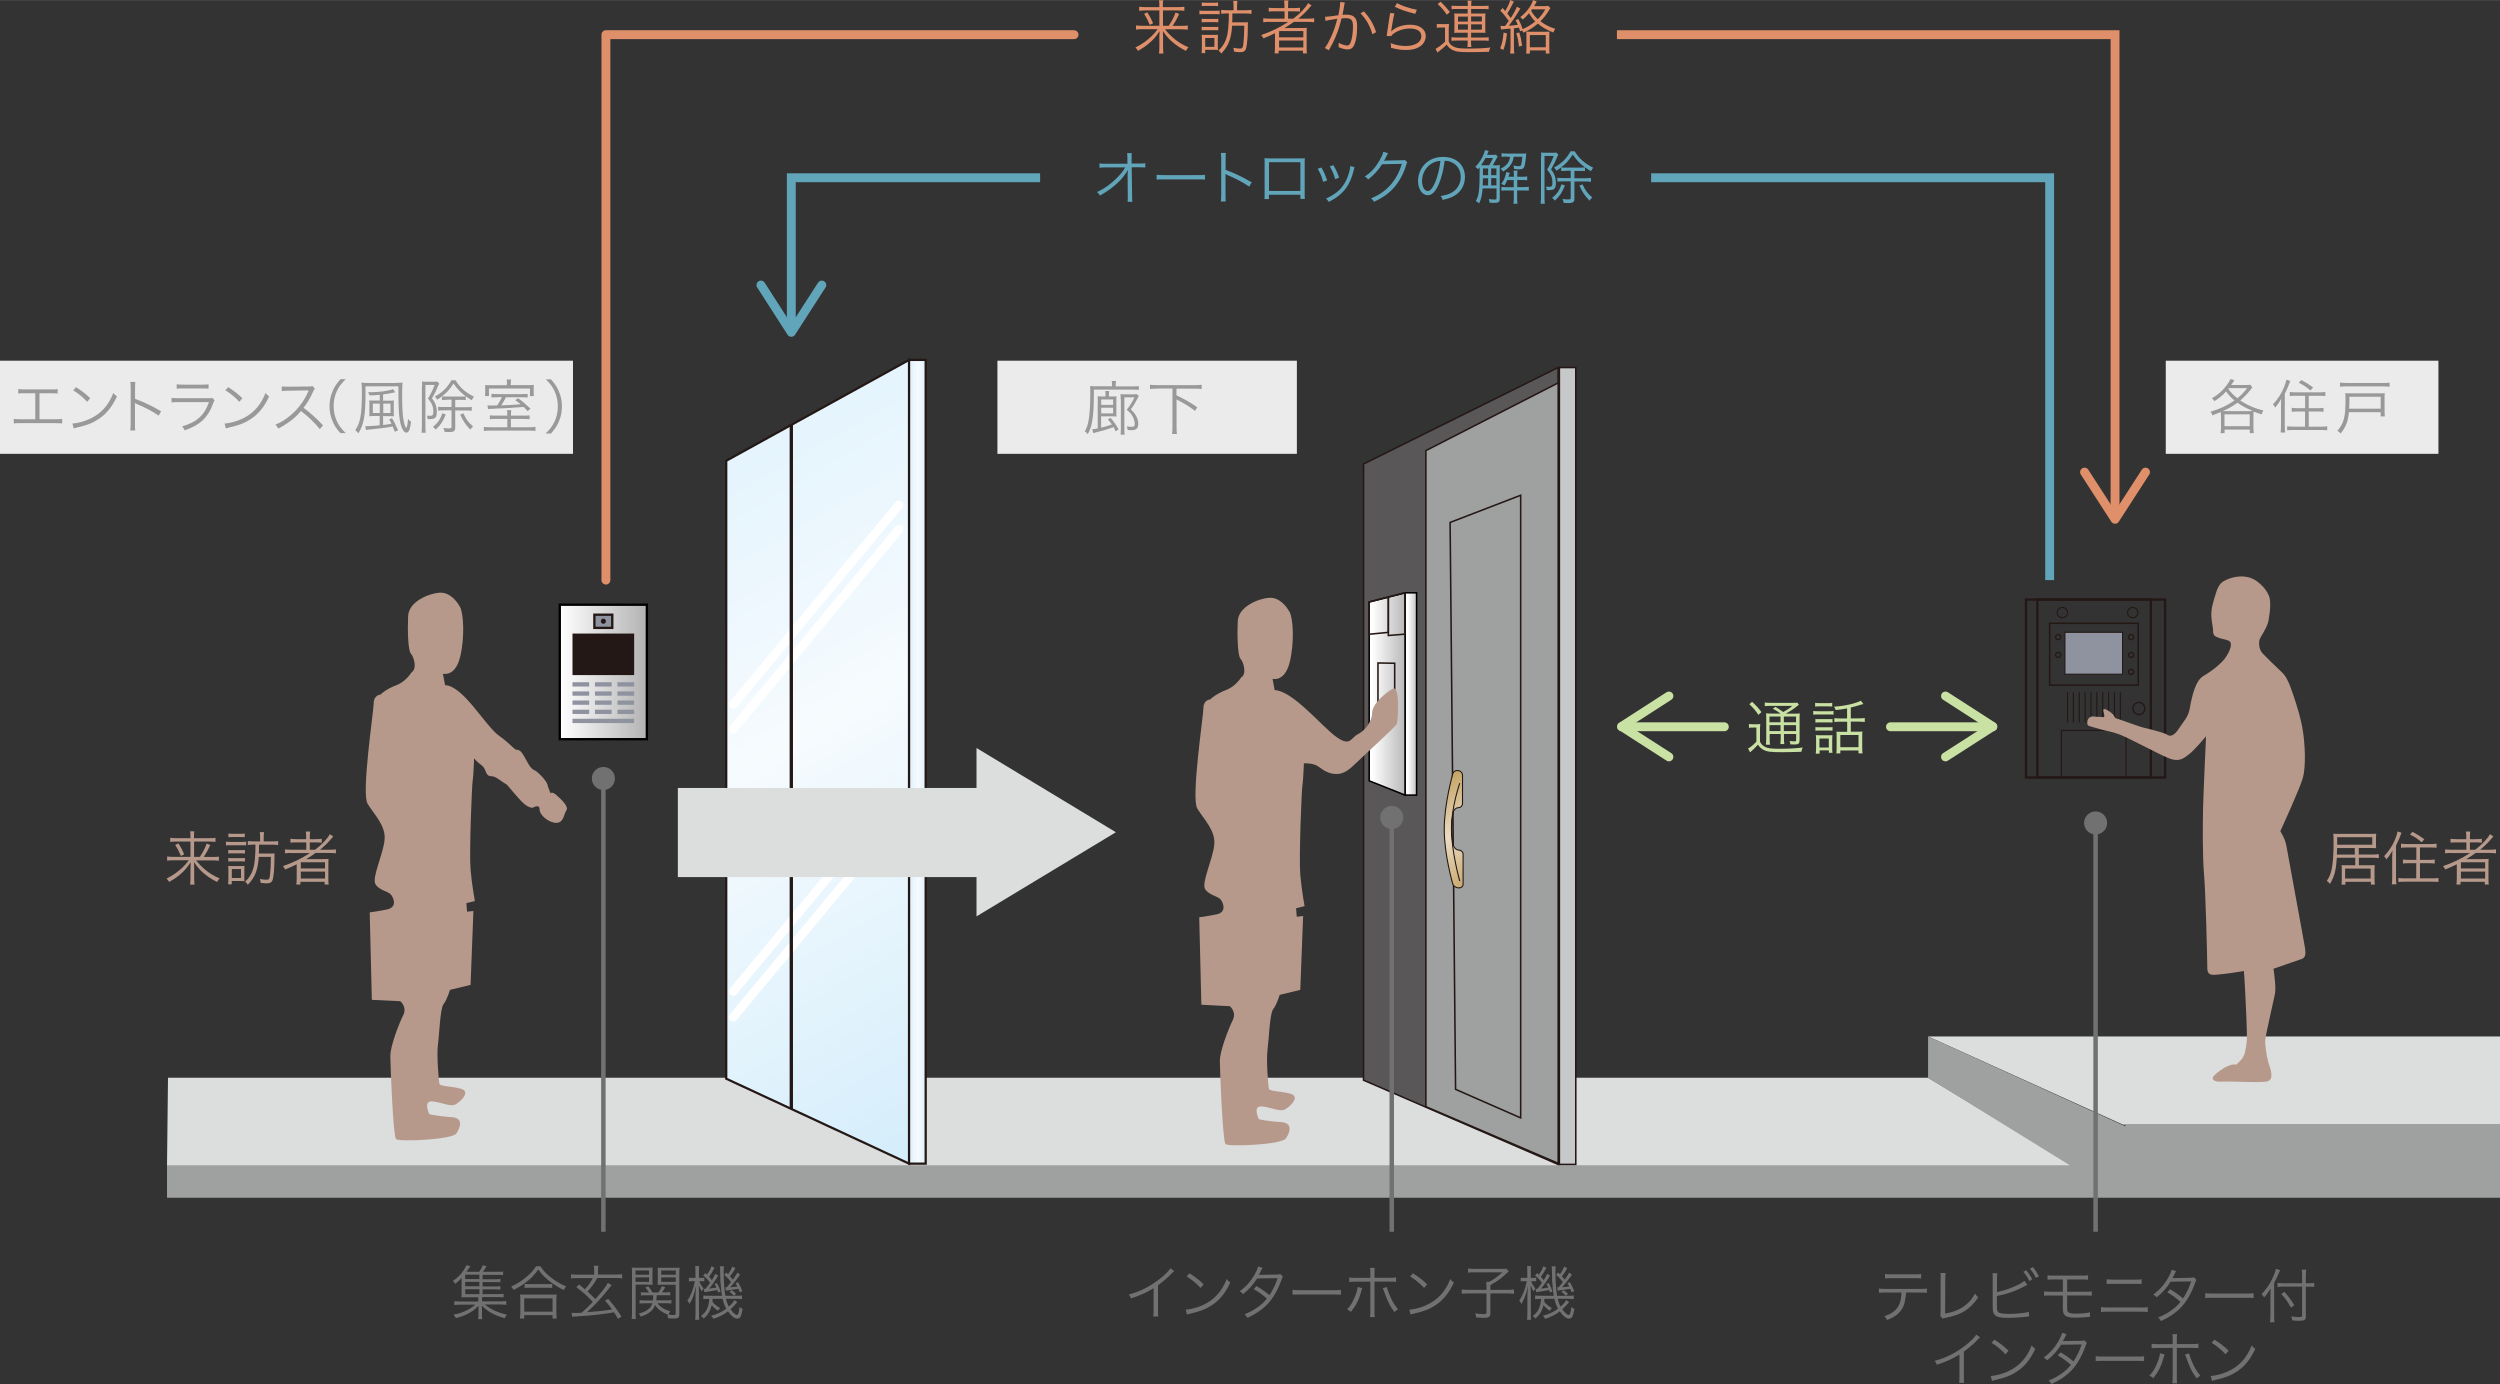
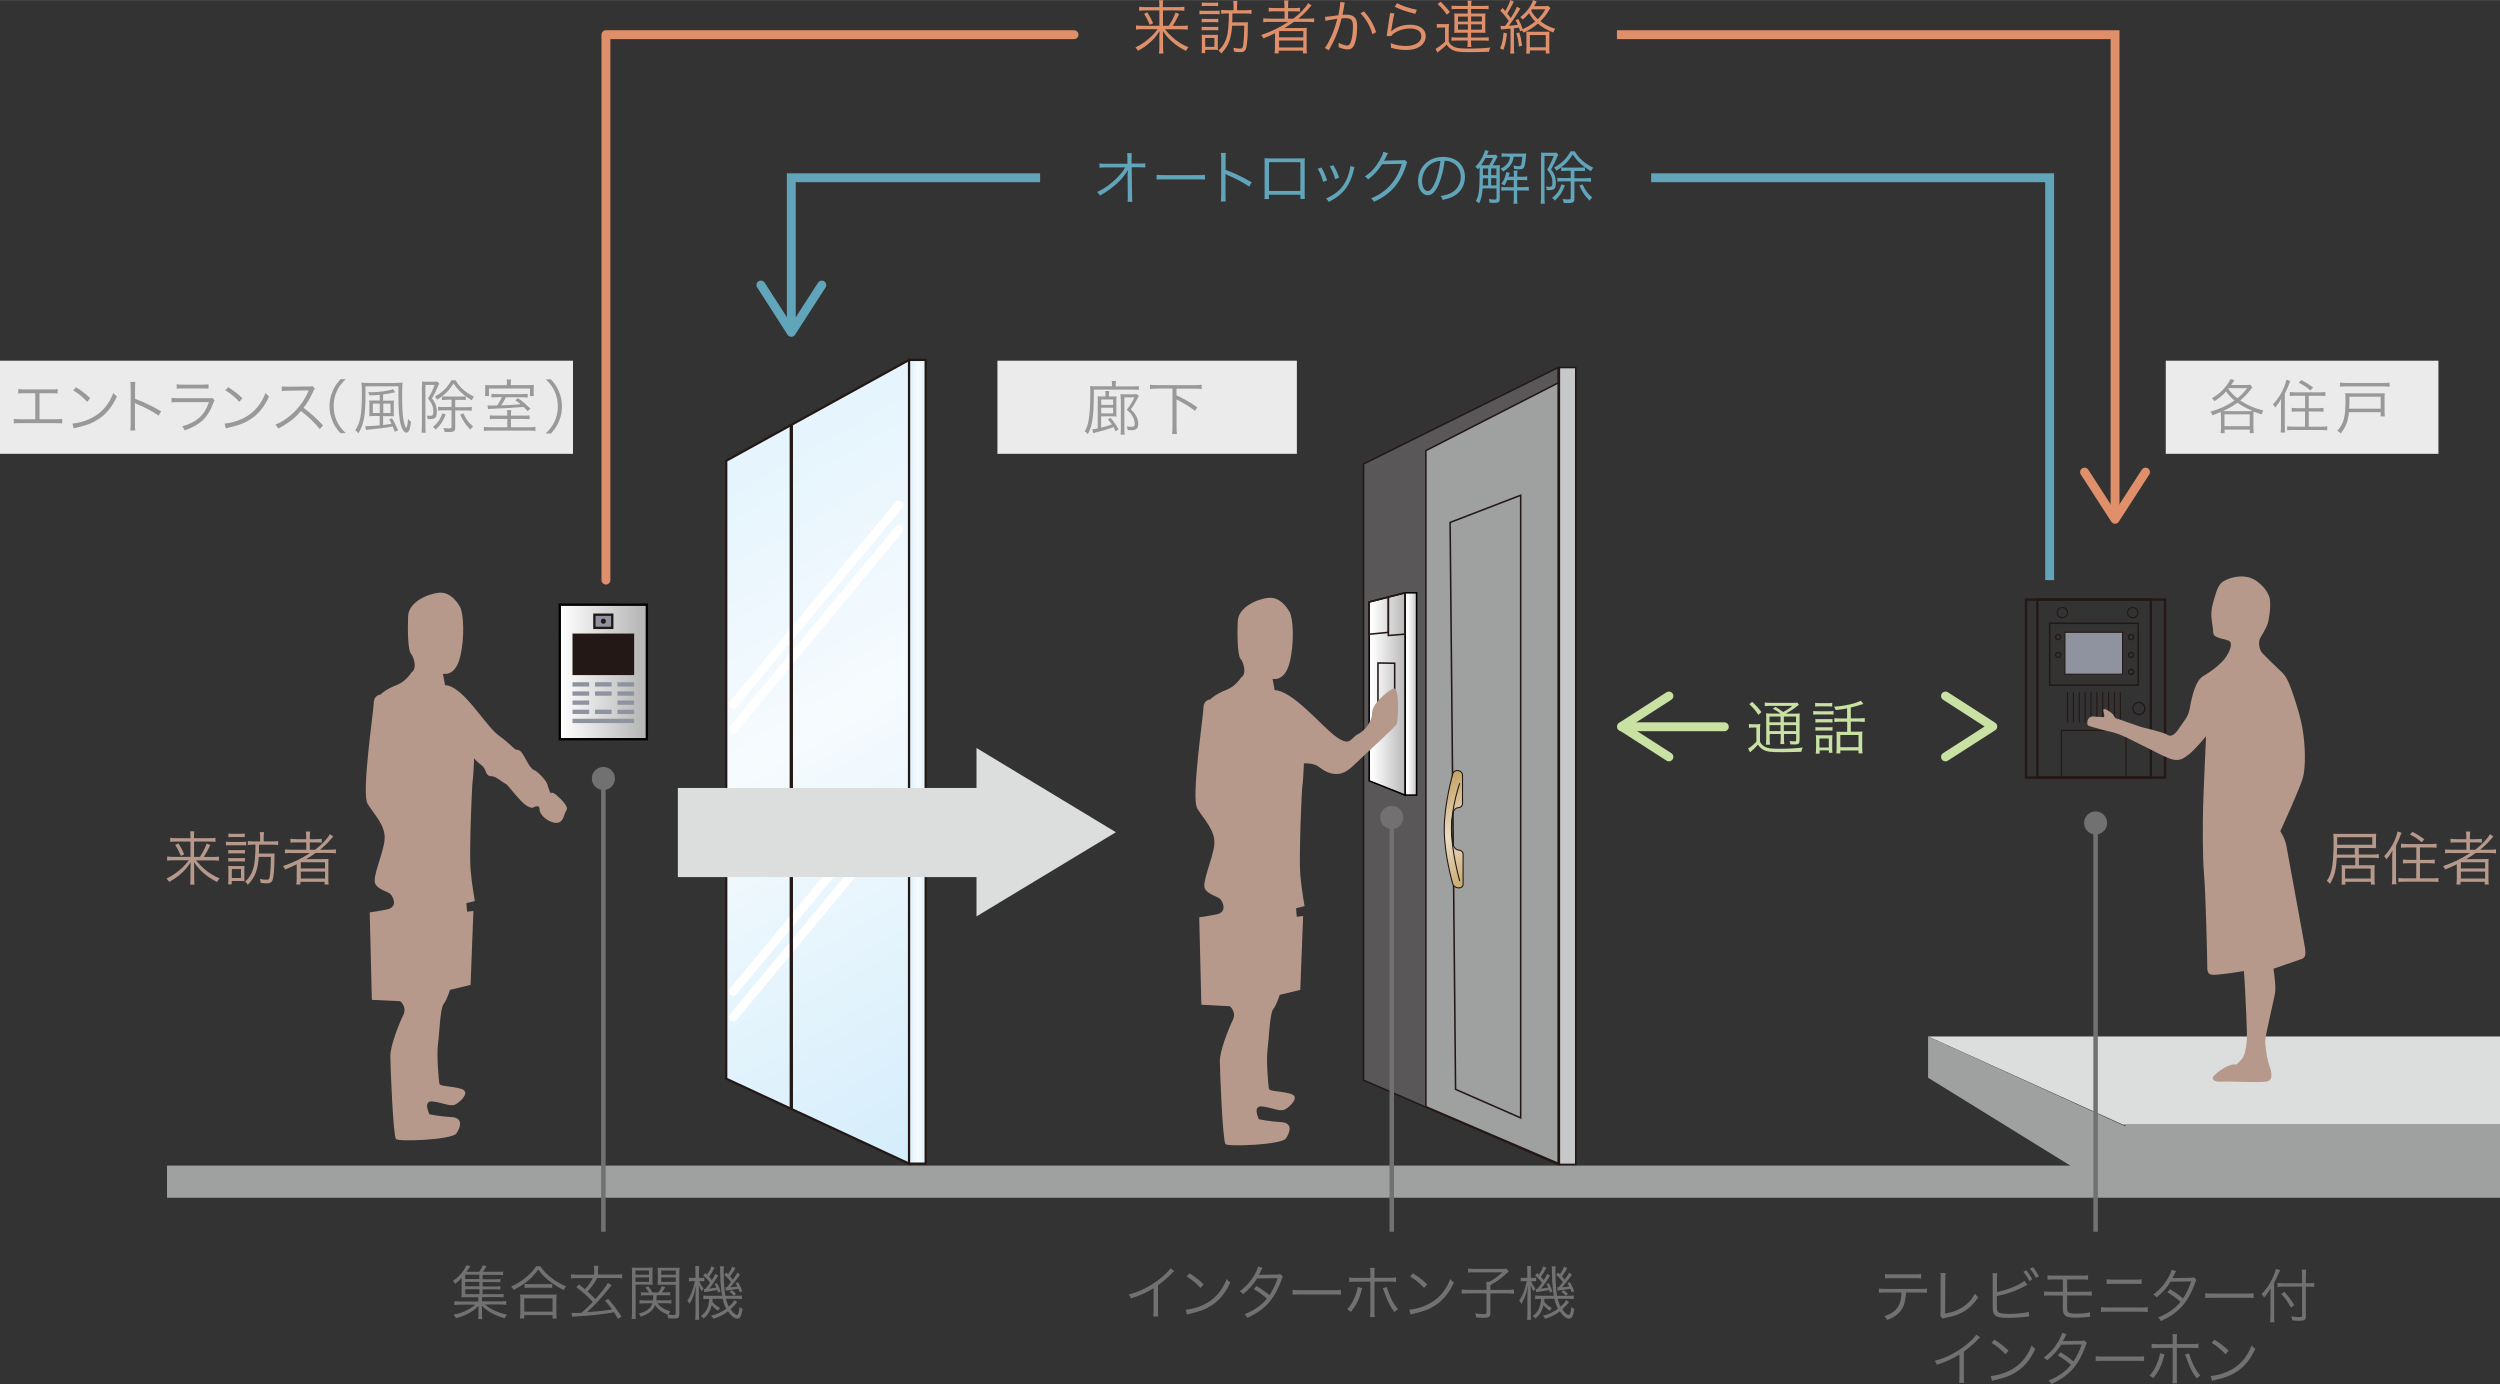
<svg xmlns="http://www.w3.org/2000/svg" xmlns:xlink="http://www.w3.org/1999/xlink" width="90.24mm" height="49.96mm" viewBox="0 0 255.81 141.61">
  <rect x="0" y="0" width="255.81" height="141.61" fill="#333333" stroke="none" />
  <defs>
    <style>
      .cls-1 {
        fill: #727171;
      }

      .cls-2, .cls-3, .cls-4 {
        fill: #8f93a0;
      }

      .cls-5, .cls-6, .cls-7, .cls-8, .cls-9, .cls-10, .cls-11, .cls-12, .cls-13, .cls-14, .cls-15, .cls-16, .cls-17, .cls-18 {
        fill: none;
      }

      .cls-5, .cls-8, .cls-10, .cls-11, .cls-17 {
        stroke-width: .91px;
      }

      .cls-5, .cls-10, .cls-18 {
        stroke-miterlimit: 10;
      }

      .cls-5, .cls-17 {
        stroke: #df8f69;
      }

      .cls-6, .cls-7, .cls-19, .cls-20, .cls-21, .cls-22, .cls-23, .cls-3, .cls-24, .cls-12, .cls-13, .cls-14, .cls-15, .cls-4 {
        stroke: #231815;
      }

      .cls-6, .cls-24 {
        stroke-width: .11px;
      }

      .cls-7 {
        stroke-width: .12px;
      }

      .cls-19, .cls-20, .cls-23 {
        stroke-width: .16px;
      }

      .cls-19, .cls-25 {
        fill: #9fa0a0;
      }

      .cls-20 {
        fill: #c7c8c9;
      }

      .cls-21 {
        fill: url(#linear-gradient-4);
      }

      .cls-21, .cls-22 {
        stroke-width: .23px;
      }

      .cls-22 {
        fill: url(#linear-gradient-5);
      }

      .cls-23 {
        fill: #595757;
      }

      .cls-26 {
        fill: #ebebec;
      }

      .cls-8, .cls-9, .cls-11, .cls-17 {
        stroke-linecap: round;
      }

      .cls-8, .cls-10 {
        stroke: #61a5bb;
      }

      .cls-8, .cls-11, .cls-17 {
        stroke-linejoin: round;
      }

      .cls-27 {
        fill: #c9e1a3;
      }

      .cls-28 {
        isolation: isolate;
      }

      .cls-29 {
        fill: #b7998c;
      }

      .cls-9 {
        stroke: #fff;
        stroke-width: .9px;
      }

      .cls-30 {
        fill: #231815;
      }

      .cls-3 {
        stroke-width: .11px;
      }

      .cls-31 {
        mix-blend-mode: multiply;
      }

      .cls-32 {
        fill: #61a5bb;
      }

      .cls-24 {
        fill: url(#linear-gradient);
      }

      .cls-33 {
        fill: #dcdddd;
      }

      .cls-11 {
        stroke: #c9e1a3;
      }

      .cls-12, .cls-34, .cls-35 {
        stroke-width: .16px;
      }

      .cls-13 {
        stroke-width: .14px;
      }

      .cls-14, .cls-36, .cls-4 {
        stroke-width: .24px;
      }

      .cls-15 {
        stroke-width: .34px;
      }

      .cls-16 {
        stroke: #727171;
        stroke-width: .46px;
      }

      .cls-37 {
        fill: #df8f69;
      }

      .cls-18 {
        stroke: #dcdddd;
        stroke-width: 9.12px;
      }

      .cls-34 {
        fill: url(#linear-gradient-2);
      }

      .cls-34, .cls-35, .cls-36 {
        stroke: #000;
      }

      .cls-35 {
        fill: url(#linear-gradient-3);
      }

      .cls-36 {
        fill: url(#linear-gradient-6);
      }

      .cls-38 {
        fill: #999;
      }
    </style>
    <linearGradient id="linear-gradient" x1="146.21" y1="79.72" x2="152.52" y2="90.66" gradientUnits="userSpaceOnUse">
      <stop offset="0" stop-color="#c09d5a" />
      <stop offset=".49" stop-color="#eadbc3" />
      <stop offset="1" stop-color="#c09d5a" />
    </linearGradient>
    <linearGradient id="linear-gradient-2" x1="144.06" y1="71" x2="145.24" y2="71" gradientUnits="userSpaceOnUse">
      <stop offset="0" stop-color="#fff" />
      <stop offset="1" stop-color="#b3b3b3" />
    </linearGradient>
    <linearGradient id="linear-gradient-3" x1="140.39" x2="144.06" xlink:href="#linear-gradient-2" />
    <linearGradient id="linear-gradient-4" x1="69.59" y1="49.22" x2="106.36" y2="112.89" gradientUnits="userSpaceOnUse">
      <stop offset="0" stop-color="#e4f4fd" />
      <stop offset=".39" stop-color="#f6fbfe" />
      <stop offset="1" stop-color="#d3edfb" />
    </linearGradient>
    <linearGradient id="linear-gradient-5" x1="93.29" y1="77.94" x2="94.99" y2="77.94" xlink:href="#linear-gradient-4" />
    <linearGradient id="linear-gradient-6" x1="57.28" y1="68.75" x2="66.19" y2="68.75" xlink:href="#linear-gradient-2" />
  </defs>
  <g class="cls-28">
    <g id="_レイヤー_1" data-name="レイヤー 1">
      <g>
        <g>
          <rect class="cls-26" y="36.9" width="58.63" height="9.53" />
          <rect class="cls-26" x="102.06" y="36.9" width="30.64" height="9.53" />
          <g>
            <g>
              <g>
                <path class="cls-1" d="M120.15,130.05c-.11.08-.11.09-.26.25-.38.4-.89.83-1.4,1.21v2.55c0,.34,0,.47.03.64h-.52c.03-.16.04-.29.04-.62v-2.28c-.78.48-1.22.68-2.31,1.05-.08-.19-.11-.25-.23-.4,1.13-.29,2.16-.81,3.11-1.55.56-.43.98-.85,1.15-1.13l.41.29Z" />
                <path class="cls-1" d="M121.32,134c.47-.02,1.19-.2,1.75-.46,1.16-.52,1.96-1.4,2.45-2.67.14.19.2.24.37.35-.48,1.04-1.04,1.75-1.83,2.29-.62.42-1.24.67-2.24.89-.16.04-.21.05-.36.1l-.13-.5ZM121.71,130.28c.64.41,1.01.7,1.45,1.13l-.31.37c-.43-.47-.91-.86-1.43-1.18l.29-.32Z" />
                <path class="cls-1" d="M129.2,129.71q-.08.11-.21.4c-.05.11-.11.22-.19.33q.08-.01,1.85-.03c.15,0,.26-.02.35-.06l.27.27c-.07.1-.07.11-.17.4-.41,1.12-.94,1.98-1.57,2.58-.5.48-1.1.87-1.89,1.24-.1-.18-.15-.25-.29-.37.51-.2.83-.37,1.24-.65.47-.32.74-.57,1.04-.95-.43-.39-.87-.7-1.34-.97l.28-.31c.51.29.84.53,1.33.93.35-.53.62-1.1.83-1.74l-2.1.03c-.41.65-.83,1.12-1.43,1.6-.14-.16-.19-.2-.35-.29.65-.47,1.14-1.02,1.53-1.71.19-.35.31-.61.35-.82l.47.14Z" />
                <path class="cls-1" d="M132.26,131.97c.17.03.34.04.74.04h3.48c.44,0,.54,0,.73-.03v.49c-.19-.02-.33-.02-.73-.02h-3.48c-.44,0-.56,0-.74.02v-.49Z" />
                <path class="cls-1" d="M139.38,131.81c-.02.07-.02.07-.1.35-.22.82-.55,1.46-1.05,2.07-.14-.13-.2-.17-.4-.26.26-.27.4-.45.57-.78.28-.53.49-1.11.52-1.51l.46.12ZM140.22,130.34c0-.31,0-.46-.04-.61h.49c-.02.16-.03.27-.03.62v.39h1.51c.35,0,.49,0,.7-.04v.46c-.2-.02-.37-.03-.69-.03h-1.52v2.99c0,.33,0,.48.03.64h-.49c.03-.16.04-.32.04-.63v-2.99h-1.47c-.32,0-.49,0-.69.03v-.46c.21.03.35.04.7.04h1.46v-.4ZM141.91,131.69c.04.18.1.35.22.67.28.7.53,1.14.93,1.61-.17.1-.23.14-.38.28-.28-.38-.43-.63-.62-1.03-.14-.3-.32-.74-.42-1.03-.07-.19-.1-.29-.15-.39l.42-.11Z" />
                <path class="cls-1" d="M144.2,134c.47-.02,1.19-.2,1.75-.46,1.16-.52,1.96-1.4,2.45-2.67.14.19.2.24.37.35-.48,1.04-1.04,1.75-1.83,2.29-.62.42-1.24.67-2.24.89-.16.04-.21.05-.36.1l-.13-.5ZM144.58,130.28c.64.41,1.01.7,1.45,1.13l-.31.37c-.43-.47-.91-.86-1.43-1.18l.29-.32Z" />
                <path class="cls-1" d="M152.1,131.56c0-.16,0-.27-.02-.4h.28c.56-.3.88-.54,1.37-.98h-2.9c-.24,0-.45.01-.61.04v-.43c.18.02.36.04.61.04h2.84c.25,0,.36,0,.47-.02l.25.28c-.13.11-.13.11-.22.19-.68.61-.89.77-1.67,1.21v.49h1.69c.34,0,.52-.01.73-.04v.44c-.22-.02-.4-.04-.73-.04h-1.69v2c0,.4-.14.5-.69.5-.19,0-.38-.01-.76-.04-.02-.19-.04-.26-.1-.42.37.05.62.08.86.08s.29-.03.29-.17v-1.95h-1.79c-.3,0-.51.01-.74.04v-.44c.22.02.41.04.75.04h1.78v-.4Z" />
                <path class="cls-1" d="M156.28,130.16c0-.33,0-.49-.03-.62h.41c-.02.14-.02.31-.02.62v.59h.16c.17,0,.29,0,.39-.02v.38c-.14-.02-.23-.02-.38-.02h-.14c.11.29.25.51.44.73-.07.1-.1.16-.17.31-.15-.2-.22-.35-.32-.64.01.41.02.67.02.88v1.97c0,.34,0,.54.03.7h-.42c.02-.17.04-.38.04-.7v-1.64c0-.23.02-.7.06-1.16-.16.83-.36,1.37-.68,1.88-.05-.13-.13-.25-.22-.35.36-.51.62-1.18.78-1.98h-.21c-.17,0-.31,0-.41.02v-.38c.11.02.21.02.41.02h.26v-.59ZM158.03,132.9c-.01.16-.01.17-.02.29.2.26.42.44.78.64-.07.08-.1.12-.2.29-.29-.19-.46-.34-.65-.57-.16.59-.39.98-.82,1.36-.1-.13-.15-.17-.29-.26.55-.38.8-.89.86-1.75h-.07c-.22,0-.38,0-.54.03v-.38c.17.02.28.03.54.03h1.37c-.05-.28-.07-.44-.1-.75-.07-.63-.08-.83-.09-1.88,0-.16-.01-.25-.03-.38h.42c-.02.14-.03.25-.03.59,0,.9.05,1.71.17,2.42h1.06c.36,0,.47,0,.64-.04v.39c-.19-.03-.35-.04-.64-.04h-1c.08.33.16.55.3.8.29-.26.46-.46.56-.67l.31.21c-.29.34-.47.53-.7.73.26.37.5.58.66.58.07,0,.11-.05.16-.2.05-.14.05-.19.11-.61.11.1.19.15.31.21-.14.76-.26.98-.54.98s-.62-.25-.96-.74c-.45.34-.89.56-1.49.76-.08-.14-.11-.19-.24-.31.64-.17,1.07-.37,1.55-.73-.18-.34-.26-.55-.37-1.01h-1.02ZM158.23,129.72c-.19.37-.34.63-.56.92.13.14.19.2.29.35.16-.26.22-.37.36-.66l.29.2c-.38.61-.62.95-.93,1.32.29-.04.56-.07.75-.11-.07-.16-.1-.21-.2-.37l.24-.09c.18.29.26.49.39.86l-.27.11c-.03-.12-.04-.16-.07-.26-.25.05-.57.11-1.15.2-.07.01-.1.01-.17.03l-.07-.34s.05,0,.07,0c.03,0,.05,0,.1,0,.22-.26.32-.4.48-.63-.22-.3-.4-.49-.71-.75l.22-.24s.1.1.17.16c.23-.33.35-.55.46-.86l.32.16ZM159.33,131.72s.07,0,.09,0c.02,0,.04,0,.06,0,.2-.23.25-.29.44-.54-.24-.32-.38-.47-.69-.73l.2-.25c.1.09.12.11.19.18.2-.28.32-.49.44-.79l.31.17c-.21.36-.32.53-.55.83.12.13.17.2.29.34.24-.34.3-.43.46-.72l.28.22c-.55.73-.71.95-1.01,1.28.33-.02.49-.04.73-.08-.07-.15-.09-.19-.18-.34l.25-.1c.17.28.29.53.44.92l-.28.11c-.05-.18-.08-.25-.12-.35-.14.03-.53.08-1.18.17-.04,0-.05,0-.1.02l-.07-.33ZM159.98,132.01c.17.1.29.2.46.37l-.22.2c-.15-.17-.26-.27-.45-.4l.21-.17Z" />
              </g>
              <g>
                <path class="cls-1" d="M49.41,132.41h1.57c.27,0,.39,0,.55-.03v.36c-.16-.02-.29-.03-.55-.03h-1.65v.44h1.8c.34,0,.52,0,.67-.04v.4c-.21-.02-.4-.04-.67-.04h-1.51c.56.49,1.34.85,2.25,1.04-.11.14-.16.22-.23.37-1.06-.31-1.74-.68-2.34-1.29.02.22.02.29.02.46v.47c0,.26,0,.33.04.45h-.44c.03-.13.04-.23.04-.44v-.47s0-.1,0-.16c0-.06,0-.1,0-.12q0-.1,0-.17c-.36.38-.7.62-1.17.85-.34.17-.71.3-1.15.41-.07-.16-.13-.24-.24-.36.59-.11,1-.25,1.46-.49.32-.17.55-.33.77-.53h-1.48c-.27,0-.46.01-.66.04v-.4c.15.02.32.04.66.04h1.79v-.44h-1.32c-.22,0-.29,0-.41.01.01-.09.02-.24.02-.4v-1.01c0-.22,0-.4.02-.59-.22.25-.37.39-.67.62-.07-.13-.13-.19-.24-.29.49-.34.85-.7,1.16-1.19.1-.15.17-.3.22-.43l.41.1q-.29.44-.4.58h1.3c.19-.26.28-.43.36-.67l.39.09c-.15.28-.26.44-.37.58h1.52c.26,0,.39,0,.55-.03v.37c-.16-.02-.28-.03-.52-.03h-1.58v.45h1.28c.24,0,.37,0,.54-.04v.36c-.16-.02-.27-.03-.54-.03h-1.28v.45h1.28c.25,0,.36,0,.54-.04v.36c-.14-.02-.28-.03-.54-.03h-1.28v.5ZM49.05,130.42h-1.45v.45h1.45v-.45ZM49.05,131.16h-1.45v.45h1.45v-.45ZM47.61,131.91v.5h1.45v-.5h-1.45Z" />
                <path class="cls-1" d="M55.3,129.55c.25.41.53.71.99,1.09.51.42,1.07.76,1.64.98-.11.13-.17.23-.24.38-.6-.29-1.21-.69-1.69-1.1-.38-.32-.65-.62-.92-1.01-.4.56-.73.91-1.26,1.31-.41.31-.79.55-1.27.78-.07-.14-.11-.2-.25-.34.62-.28,1.13-.61,1.63-1.04.43-.37.66-.64.92-1.04h.45ZM53.2,134.91c.02-.19.04-.36.04-.59v-1.33c0-.22,0-.38-.03-.55.13.02.25.02.47.02h2.81c.22,0,.34,0,.47-.02-.02.16-.03.32-.03.55v1.33c0,.23.01.41.04.59h-.43v-.35h-2.9v.35h-.43ZM53.64,134.21h2.9v-1.37h-2.9v1.37ZM53.68,131.37c.11.02.25.02.47.02h1.86c.23,0,.38,0,.5-.02v.41c-.13-.02-.28-.02-.5-.02h-1.86c-.19,0-.34,0-.47.02v-.41Z" />
                <path class="cls-1" d="M58.49,134.32c.11.02.23.02.39.02.2,0,.35,0,.63-.02.58-.52.72-.66,1.15-1.11-.55-.59-.89-.9-1.69-1.51l.29-.28c.34.28.44.37.59.5.37-.4.61-.73.8-1.15h-1.55c-.31,0-.5.01-.67.04v-.43c.18.03.38.04.67.04h1.7v-.4c0-.19-.01-.36-.04-.51h.47c-.03.16-.04.31-.04.5v.4h1.79c.29,0,.5-.01.68-.04v.43c-.16-.02-.35-.04-.67-.04h-1.88c-.32.58-.52.86-.99,1.38q.37.34.8.78c.67-.74,1.11-1.31,1.27-1.66l.4.23q-.08.1-.25.31c-.71.91-1.49,1.75-2.28,2.46,1.01-.07,1.98-.17,2.57-.29-.22-.3-.35-.47-.73-.9l.34-.17c.56.65.89,1.09,1.35,1.82l-.36.22c-.19-.34-.26-.46-.4-.67-1.03.19-2.36.34-3.91.43-.11,0-.26.02-.36.04l-.08-.45Z" />
                <path class="cls-1" d="M65.03,134.28c0,.34.01.52.04.67h-.44c.02-.16.04-.35.04-.67v-3.93c0-.29,0-.47-.02-.66.17.02.32.02.62.02h.9c.3,0,.44,0,.61-.02-.01.17-.02.35-.02.57v.65c0,.23,0,.4.02.55-.17-.01-.35-.02-.61-.02h-1.13v2.83ZM65.03,130.43h1.38v-.44h-1.38v.44ZM65.03,131.16h1.38v-.46h-1.38v.46ZM67.26,133.33c.29.41.71.67,1.33.84-.08.12-.13.2-.18.34.22.03.37.04.52.04s.21-.04.21-.17v-2.93h-1.24c-.26,0-.45,0-.61.02.01-.16.02-.34.02-.55v-.65c0-.21,0-.39-.02-.57.17.02.31.02.61.02h1.01c.31,0,.46,0,.63-.02-.02.23-.03.4-.03.66v4.05c0,.41-.1.5-.58.5-.17,0-.37-.01-.56-.02-.02-.17-.04-.25-.09-.38.07.01.07.01.13.02-.63-.22-1.06-.54-1.38-1-.23.58-.6.88-1.46,1.19-.06-.13-.12-.22-.22-.31.51-.14.82-.29,1.06-.51.16-.14.26-.31.34-.55h-.76c-.25,0-.38,0-.55.03v-.35c.14.02.28.03.53.03h.84c.02-.18.03-.25.04-.53h-.76c-.22,0-.38,0-.51.02v-.34c.14.02.26.03.51.03h.31c-.11-.19-.19-.29-.37-.5l.31-.13c.19.24.3.41.42.63h.61c.17-.25.25-.38.36-.64l.34.1c-.11.21-.2.35-.34.53h.34c.24,0,.37,0,.51-.03v.34c-.13-.02-.29-.02-.51-.02h-.87c-.01.26-.02.36-.05.53h1.02c.26,0,.38,0,.53-.03v.35c-.15-.02-.29-.03-.54-.03h-.91ZM67.66,130.43h1.49v-.44h-1.49v.44ZM67.66,131.16h1.49v-.46h-1.49v.46Z" />
                <path class="cls-1" d="M71.16,130.16c0-.33,0-.49-.03-.62h.41c-.02.14-.02.31-.02.62v.59h.16c.17,0,.29,0,.39-.02v.38c-.14-.02-.23-.02-.38-.02h-.14c.11.29.25.51.44.73-.07.1-.1.16-.17.31-.15-.2-.22-.35-.32-.64.01.41.02.67.02.88v1.97c0,.34,0,.54.03.7h-.42c.02-.17.04-.38.04-.7v-1.64c0-.23.02-.7.06-1.16-.16.83-.36,1.37-.68,1.88-.05-.13-.13-.25-.22-.35.36-.51.62-1.18.78-1.98h-.21c-.17,0-.31,0-.41.02v-.38c.11.02.21.02.41.02h.26v-.59ZM72.92,132.9c-.01.16-.01.17-.02.29.2.26.42.44.78.64-.07.08-.1.12-.2.29-.29-.19-.46-.34-.65-.57-.16.59-.39.98-.82,1.36-.1-.13-.15-.17-.29-.26.55-.38.8-.89.86-1.75h-.07c-.22,0-.38,0-.54.03v-.38c.17.02.28.03.54.03h1.37c-.05-.28-.07-.44-.1-.75-.07-.63-.08-.83-.09-1.88,0-.16-.01-.25-.03-.38h.42c-.02.14-.03.25-.03.59,0,.9.05,1.71.17,2.42h1.06c.36,0,.47,0,.64-.04v.39c-.19-.03-.35-.04-.64-.04h-1c.08.33.16.55.3.8.29-.26.46-.46.56-.67l.31.21c-.29.34-.47.53-.7.73.26.37.5.58.66.58.07,0,.11-.05.16-.2.05-.14.05-.19.11-.61.11.1.19.15.31.21-.14.76-.26.98-.54.98s-.62-.25-.96-.74c-.45.34-.89.56-1.49.76-.08-.14-.11-.19-.24-.31.64-.17,1.07-.37,1.55-.73-.18-.34-.26-.55-.37-1.01h-1.02ZM73.11,129.72c-.19.37-.34.63-.56.92.13.14.19.2.29.35.16-.26.22-.37.36-.66l.29.2c-.38.61-.62.95-.93,1.32.29-.04.56-.07.75-.11-.07-.16-.1-.21-.2-.37l.24-.09c.18.29.26.49.39.86l-.27.11c-.03-.12-.04-.16-.07-.26-.25.05-.57.11-1.15.2-.07.01-.1.01-.17.03l-.07-.34s.05,0,.07,0c.03,0,.05,0,.1,0,.22-.26.32-.4.48-.63-.22-.3-.4-.49-.71-.75l.22-.24s.1.1.17.16c.23-.33.35-.55.46-.86l.32.16ZM74.21,131.72s.07,0,.09,0c.02,0,.04,0,.06,0,.2-.23.25-.29.44-.54-.24-.32-.38-.47-.69-.73l.2-.25c.1.09.12.11.19.18.2-.28.32-.49.44-.79l.31.17c-.21.36-.32.53-.55.83.12.13.17.2.29.34.24-.34.3-.43.46-.72l.28.22c-.55.73-.71.95-1.01,1.28.33-.02.49-.04.73-.08-.07-.15-.09-.19-.18-.34l.25-.1c.17.28.29.53.44.92l-.28.11c-.05-.18-.08-.25-.12-.35-.14.03-.53.08-1.18.17-.04,0-.05,0-.1.02l-.07-.33ZM74.86,132.01c.17.1.29.2.46.37l-.22.2c-.15-.17-.26-.27-.45-.4l.21-.17Z" />
              </g>
              <g>
                <path class="cls-1" d="M195.03,132.25c0,.18-.03.4-.07.64-.1.71-.35,1.2-.81,1.58-.26.23-.56.4-1.06.59-.08-.18-.13-.25-.28-.39.79-.25,1.27-.64,1.52-1.18.14-.3.23-.77.24-1.24h-1.62c-.31,0-.49,0-.69.03v-.44c.21.03.35.04.7.04h3.51c.34,0,.49,0,.7-.04v.44c-.2-.02-.38-.03-.69-.03h-1.44ZM192.87,130.35c.2.04.32.04.69.04h2.33c.37,0,.49,0,.69-.04v.46c-.18-.02-.34-.03-.68-.03h-2.34c-.35,0-.5,0-.68.03v-.46Z" />
                <path class="cls-1" d="M199.08,130.25c-.02.13-.03.28-.03.53l-.02,3.62c.69-.11,1.24-.3,1.71-.6.6-.37,1-.8,1.35-1.44.15.21.19.26.33.38-.82,1.22-1.7,1.78-3.3,2.09-.23.05-.26.05-.35.09l-.24-.3c.03-.1.04-.17.04-.39v-3.44s.01-.22.01-.22c0-.12,0-.19-.02-.32h.51Z" />
                <path class="cls-1" d="M204.33,132.2c.95-.16,2.41-.76,2.81-1.15l.31.41c-.09.04-.12.05-.26.13-.89.49-1.85.83-2.86,1.01v.91s0,.04,0,.07c0,.42.02.56.13.66.08.08.21.13.46.16.19.02.47.04.71.04.37,0,.91-.04,1.37-.1.26-.03.37-.05.59-.12l.04.48c-.09,0-.11,0-.2.02h-.08s-.29.04-.29.04c-.38.04-1.18.08-1.59.08-.71,0-1.1-.07-1.31-.25-.14-.12-.22-.29-.25-.58,0-.1-.01-.22-.01-.47v-2.76c0-.26,0-.36-.02-.5h.49c-.02.14-.03.24-.03.5v1.42ZM207.33,129.97c.27.32.44.58.62.93l-.3.18c-.15-.32-.44-.77-.62-.95l.3-.16ZM208.01,129.64c.27.33.42.56.62.94l-.31.17c-.13-.28-.38-.67-.61-.94l.29-.16Z" />
                <path class="cls-1" d="M209.85,132.55c-.32,0-.49,0-.69.03v-.45c.21.03.34.04.7.04h1.22v-1.26h-.89c-.35,0-.5,0-.68.03v-.46c.2.04.32.04.69.04h2.76c.38,0,.5,0,.7-.04v.46c-.18-.02-.34-.03-.69-.03h-1.45v1.26h1.82c.35,0,.49,0,.7-.04v.45c-.2-.02-.37-.03-.69-.03h-1.83v1.18c0,.38.02.48.15.56.11.08.38.12.78.12.23,0,.56-.02.89-.05.23-.02.32-.04.52-.09v.47s-.05,0-.07,0c-.06,0-.07,0-.45.04-.22.02-.65.04-.93.04-1.06,0-1.33-.19-1.33-.94v-1.32h-1.23Z" />
                <path class="cls-1" d="M214.97,133.74c.22.03.34.04.7.04h3.4c.35,0,.48,0,.7-.04v.5c-.2-.02-.37-.03-.69-.03h-3.41c-.32,0-.49,0-.69.03v-.5ZM215.57,130.89c.2.03.33.04.64.04h2.29c.31,0,.44,0,.64-.04v.49c-.18-.02-.34-.02-.64-.02h-2.3c-.29,0-.46,0-.64.02v-.49Z" />
                <path class="cls-1" d="M222.68,130.04q-.08.11-.21.4c-.05.11-.11.22-.19.33q.08-.01,1.85-.03c.15,0,.26-.02.35-.06l.27.27c-.07.1-.07.11-.17.4-.41,1.12-.94,1.98-1.57,2.58-.5.48-1.1.87-1.89,1.24-.1-.18-.15-.25-.29-.37.51-.2.83-.37,1.24-.65.47-.32.74-.57,1.04-.95-.43-.39-.87-.7-1.34-.97l.28-.31c.51.29.84.53,1.33.93.35-.53.62-1.1.83-1.74l-2.1.03c-.41.65-.83,1.12-1.43,1.6-.14-.16-.19-.2-.35-.29.65-.47,1.14-1.02,1.53-1.71.19-.35.31-.61.35-.82l.47.14Z" />
                <path class="cls-1" d="M225.65,132.31c.17.03.34.04.74.04h3.48c.44,0,.54,0,.73-.03v.49c-.19-.02-.33-.02-.73-.02h-3.48c-.44,0-.56,0-.74.02v-.49Z" />
                <path class="cls-1" d="M232.7,134.58c0,.28.01.5.03.71h-.45c.02-.22.04-.41.04-.73v-2c0-.26,0-.45.02-.73-.25.41-.38.6-.67.92l-.04-.07q-.08-.13-.22-.26c.53-.56.88-1.08,1.21-1.83.16-.35.23-.58.26-.77l.43.14c-.04.07-.07.14-.15.34-.08.21-.28.62-.46.97v3.3ZM235.95,134.65c0,.4-.13.49-.67.49-.23,0-.46-.01-.73-.04-.02-.17-.05-.26-.11-.41.37.05.55.07.82.07.25,0,.3-.03.3-.16v-2.96h-1.88c-.25,0-.49.01-.64.04v-.42c.16.02.38.04.62.04h1.9v-.69c0-.28-.01-.53-.04-.7h.46c-.02.2-.04.41-.04.7v.69h.29c.24,0,.41-.01.57-.04v.41c-.19-.02-.38-.02-.57-.02h-.29v3ZM233.75,132.19c.44.48.67.79,1.01,1.35l-.34.26c-.31-.58-.59-.97-.99-1.4l.31-.22Z" />
                <path class="cls-1" d="M202.61,136.84c-.11.08-.11.09-.26.25-.38.4-.89.83-1.4,1.21v2.55c0,.34,0,.47.03.64h-.52c.03-.16.04-.29.04-.62v-2.28c-.78.48-1.22.68-2.31,1.05-.08-.19-.11-.25-.23-.4,1.13-.29,2.16-.81,3.11-1.55.56-.43.98-.85,1.15-1.13l.41.29Z" />
                <path class="cls-1" d="M203.69,140.79c.47-.02,1.19-.2,1.75-.46,1.16-.52,1.96-1.4,2.45-2.67.14.19.2.24.37.35-.48,1.04-1.04,1.75-1.83,2.29-.62.42-1.24.67-2.24.89-.16.04-.21.05-.36.1l-.13-.5ZM204.07,137.07c.64.41,1.01.7,1.45,1.13l-.31.37c-.43-.47-.91-.86-1.43-1.18l.29-.32Z" />
                <path class="cls-1" d="M211.47,136.49q-.08.11-.21.4c-.05.11-.11.22-.19.33q.08-.01,1.85-.03c.15,0,.26-.02.35-.06l.27.27c-.07.1-.07.11-.17.4-.41,1.12-.94,1.98-1.57,2.58-.5.48-1.1.87-1.89,1.24-.1-.18-.15-.25-.29-.37.51-.2.83-.37,1.24-.65.47-.32.74-.57,1.04-.95-.43-.39-.87-.7-1.34-.97l.28-.31c.51.29.84.53,1.33.93.35-.53.62-1.1.83-1.74l-2.1.03c-.41.65-.83,1.12-1.43,1.6-.14-.16-.19-.2-.35-.29.65-.47,1.14-1.02,1.53-1.71.19-.35.31-.61.35-.82l.47.14Z" />
                <path class="cls-1" d="M214.44,138.76c.17.03.34.04.74.04h3.48c.44,0,.54,0,.73-.03v.49c-.19-.02-.33-.02-.73-.02h-3.48c-.44,0-.56,0-.74.02v-.49Z" />
                <path class="cls-1" d="M221.48,138.59c-.02.07-.02.07-.1.35-.22.82-.55,1.46-1.05,2.07-.14-.13-.2-.17-.4-.26.26-.27.4-.45.57-.78.28-.53.49-1.11.52-1.51l.46.12ZM222.32,137.12c0-.31,0-.46-.04-.61h.49c-.02.16-.03.27-.03.62v.39h1.51c.35,0,.49,0,.7-.04v.46c-.2-.02-.37-.03-.69-.03h-1.52v2.99c0,.33,0,.48.03.64h-.49c.03-.16.04-.32.04-.63v-2.99h-1.47c-.32,0-.49,0-.69.03v-.46c.21.03.35.04.7.04h1.46v-.4ZM224,138.48c.04.18.1.35.22.67.28.7.53,1.14.93,1.61-.17.1-.23.14-.38.28-.28-.38-.43-.63-.62-1.03-.14-.3-.32-.74-.42-1.03-.07-.19-.1-.29-.15-.39l.42-.11Z" />
                <path class="cls-1" d="M226.2,140.79c.47-.02,1.19-.2,1.75-.46,1.16-.52,1.96-1.4,2.45-2.67.14.19.2.24.37.35-.48,1.04-1.04,1.75-1.83,2.29-.62.42-1.24.67-2.24.89-.16.04-.21.05-.36.1l-.13-.5ZM226.59,137.07c.64.41,1.01.7,1.45,1.13l-.31.37c-.43-.47-.91-.86-1.43-1.18l.29-.32Z" />
              </g>
              <g>
                <line class="cls-11" x1="165.93" y1="74.36" x2="176.44" y2="74.36" />
-                 <line class="cls-11" x1="193.44" y1="74.36" x2="203.91" y2="74.36" />
              </g>
              <g>
                <polyline class="cls-17" points="109.9 3.54 62 3.54 62 59.35" />
                <polyline class="cls-5" points="216.42 53.13 216.42 3.54 165.45 3.54" />
                <polyline class="cls-17" points="213.3 48.3 216.42 53.13 219.54 48.3" />
                <polyline class="cls-11" points="199.07 77.44 203.91 74.33 199.07 71.21" />
                <polyline class="cls-11" points="170.77 77.44 165.93 74.33 170.77 71.21" />
              </g>
              <g>
                <polyline class="cls-10" points="168.95 18.18 209.73 18.18 209.73 59.35" />
                <polyline class="cls-10" points="80.97 34 80.97 18.18 106.43 18.18" />
              </g>
-               <polygon class="cls-33" points="197.29 110.27 17.19 110.27 17.09 119.28 212.16 119.28 197.29 110.27" />
              <polygon class="cls-33" points="255.81 106.05 197.29 106.05 217.23 115.07 255.81 115.07 255.81 106.05" />
              <polygon class="cls-25" points="217.47 115.07 217.47 115.24 197.29 106.05 197.29 110.27 211.84 119.26 17.09 119.26 17.09 122.55 255.81 122.55 255.81 115.07 217.47 115.07" />
              <g>
                <polygon class="cls-23" points="159.43 119.14 139.52 110.52 139.52 47.47 159.43 37.6 159.43 119.14" />
                <polygon class="cls-19" points="159.44 119.03 145.9 113.23 145.9 46.1 159.44 39.17 159.44 119.03" />
                <rect class="cls-20" x="159.56" y="37.6" width="1.68" height="81.54" />
              </g>
              <polygon class="cls-12" points="148.94 111.46 155.6 114.38 155.6 50.67 148.38 53.45 148.94 111.46" />
              <path class="cls-24" d="M148.73,83.01c.07-.21.3-.38.52-.38s.4-.19.4-.4v-2.91c0-.22-.17-.43-.39-.47h-.1c-.22-.05-.45.1-.5.31,0,0-.88,3.04-.88,5.68s.87,5.59.87,5.59c.06.21.29.39.52.41h.13c.22.01.41-.15.41-.38v-3.06c0-.22-.19-.41-.41-.42h-.04c-.22-.02-.45-.2-.52-.42,0,0-.21-.7-.21-1.78s.21-1.78.21-1.78Z" />
              <path class="cls-6" d="M149.37,90.15s-.85-2.97-.85-5.37c0-2.26.85-4.65.85-4.65" />
              <rect class="cls-34" x="143.77" y="60.65" width="1.18" height="20.7" />
              <polygon class="cls-35" points="140.1 79.89 143.77 81.35 143.77 60.65 140.1 61.59 140.1 79.89" />
              <polygon class="cls-12" points="140.1 64.89 142.06 64.7 142.06 61.08 140.1 61.59 140.1 64.89" />
              <polygon class="cls-12" points="142.06 65.02 143.77 64.88 143.77 60.65 142.06 61.08 142.06 65.02" />
              <polygon class="cls-12" points="141 71.76 142.71 72.1 142.71 67.86 141 67.83 141 71.76" />
              <g>
                <rect class="cls-14" x="207.31" y="61.34" width="14.23" height="18.21" />
                <rect class="cls-14" x="208.47" y="61.34" width="11.61" height="18.21" />
                <rect class="cls-12" x="209.73" y="63.77" width="9.06" height="6.33" />
                <rect class="cls-3" x="211.29" y="64.69" width="5.9" height="4.29" />
                <rect class="cls-7" x="210.93" y="74.73" width="6.61" height="4.79" />
                <g>
                  <line class="cls-7" x1="211.56" y1="70.83" x2="211.56" y2="73.91" />
                  <line class="cls-7" x1="212.16" y1="70.83" x2="212.16" y2="73.91" />
                  <line class="cls-7" x1="212.76" y1="70.83" x2="212.76" y2="73.91" />
                  <line class="cls-7" x1="213.36" y1="70.83" x2="213.36" y2="73.91" />
                  <line class="cls-7" x1="213.96" y1="70.83" x2="213.96" y2="73.91" />
                  <line class="cls-7" x1="214.56" y1="70.83" x2="214.56" y2="73.91" />
                  <line class="cls-7" x1="215.16" y1="70.83" x2="215.16" y2="73.91" />
                  <line class="cls-7" x1="215.76" y1="70.83" x2="215.76" y2="73.91" />
                  <line class="cls-7" x1="216.36" y1="70.83" x2="216.36" y2="73.91" />
                  <line class="cls-7" x1="216.96" y1="70.83" x2="216.96" y2="73.91" />
                </g>
                <path class="cls-7" d="M211.56,62.67c0,.29-.24.53-.53.53s-.53-.24-.53-.53.24-.52.53-.52.53.23.53.52Z" />
                <path class="cls-7" d="M218.76,62.67c0,.29-.24.53-.53.53s-.53-.24-.53-.53.25-.52.53-.52.53.23.53.52Z" />
                <path class="cls-13" d="M219.47,72.49c0,.34-.27.62-.61.62s-.61-.28-.61-.62.27-.62.61-.62.61.28.61.62Z" />
                <path class="cls-13" d="M210.86,65.19c0,.15-.12.26-.26.26s-.27-.12-.27-.26.12-.27.27-.27.26.12.26.27Z" />
                <path class="cls-13" d="M210.86,67.01c0,.14-.12.26-.26.26s-.27-.12-.27-.26.12-.26.27-.26.26.12.26.26Z" />
                <path class="cls-13" d="M218.33,65.19c0,.15-.12.26-.26.26-.15,0-.27-.12-.27-.26s.12-.27.27-.27.26.12.26.27Z" />
                <path class="cls-13" d="M218.33,67.01c0,.14-.12.26-.26.26-.15,0-.27-.12-.27-.26s.12-.26.27-.26.26.12.26.26Z" />
                <path class="cls-13" d="M218.33,68.74c0,.15-.12.27-.26.27-.15,0-.27-.12-.27-.27s.12-.26.27-.26.26.12.26.26Z" />
              </g>
              <g>
                <path class="cls-29" d="M239.11,87.78c-.08,1.28-.23,1.86-.7,2.66-.1-.13-.19-.22-.32-.31.24-.37.37-.66.46-1.04.15-.59.23-1.56.23-2.85,0-.53,0-.71-.03-.94.22.02.41.02.73.02h3.03c.29,0,.46,0,.63-.02-.01.14-.02.28-.02.46v.58c0,.19,0,.29.02.44-.19-.01-.35-.02-.59-.02h-1.19v.67h1.44c.26,0,.42-.01.61-.04v.41c-.19-.02-.37-.04-.61-.04h-1.43v.77h1.07c.25,0,.38,0,.55-.02-.02.15-.02.31-.02.55v.86c0,.23.01.41.04.59h-.41v-.29h-2.61v.29h-.4c.02-.17.03-.31.03-.55v-.9c0-.23,0-.38-.02-.55.17.02.27.02.49.02h.91v-.77h-1.85ZM240.96,86.77h-1.82c0,.32-.01.48-.02.67h1.83v-.67ZM242.74,86.43v-.77h-3.59v.77h3.59ZM239.96,89.89h2.61v-1.02h-2.61v1.02Z" />
                <path class="cls-29" d="M244.78,87.82c0-.27.01-.51.03-.79-.23.4-.36.59-.64.91-.02-.11-.08-.19-.22-.34.49-.51.85-1.06,1.13-1.73.13-.31.22-.61.25-.8l.4.13c-.22.58-.26.7-.56,1.32v3.26c0,.27.01.48.04.7h-.47c.03-.21.04-.38.04-.72v-1.93ZM246.31,86.71c-.23,0-.45.01-.63.03v-.42c.16.02.35.04.63.04h2.37c.26,0,.47-.01.64-.04v.42c-.17-.02-.4-.03-.63-.03h-1.07v1.27h.89c.25,0,.46-.01.62-.04v.41c-.18-.02-.4-.03-.62-.03h-.89v1.55h1.24c.26,0,.5-.01.65-.04v.41c-.18-.02-.41-.03-.65-.03h-2.79c-.25,0-.48.01-.66.03v-.41c.16.02.38.04.65.04h1.18v-1.55h-.74c-.22,0-.44.01-.62.03v-.41c.16.02.37.04.62.04h.75v-1.27h-.92ZM246.86,85.11c.49.26.76.43,1.21.76l-.28.31c-.37-.33-.62-.5-1.19-.8l.26-.27Z" />
                <path class="cls-29" d="M250.85,87.27c-.27,0-.47.01-.66.04v-.41c.14.02.33.04.67.04h1.51v-.75h-.97c-.31,0-.47,0-.65.03v-.4c.14.02.33.04.65.04h.96v-.21c0-.26-.01-.4-.04-.57h.45c-.03.15-.04.3-.04.57v.21h.56c.32,0,.5-.01.66-.04v.4c-.16-.02-.32-.03-.64-.03h-.58v.75h.54c.67-.5,1.28-1.15,1.51-1.59l.35.23c-.07.08-.11.12-.19.22-.33.4-.65.71-1.16,1.14h.98c.31,0,.48-.01.64-.04v.41c-.19-.02-.4-.04-.66-.04h-1.42c-.34.25-.61.42-.97.64.32-.01.46-.01.62-.01h1.03c.29,0,.44,0,.65-.02-.02.17-.02.31-.02.66v1.34c0,.3,0,.46.03.62h-.41v-.28h-2.48v.28h-.42c.02-.18.04-.35.04-.62v-1.02c0-.13,0-.28,0-.43-.34.18-.67.32-1.18.53-.07-.13-.13-.23-.23-.34,1.07-.37,1.87-.76,2.76-1.34h-1.94ZM251.81,88.86h2.48v-.64h-2.48v.64ZM251.81,89.89h2.48v-.71h-2.48v.71Z" />
              </g>
              <line class="cls-16" x1="142.41" y1="82.53" x2="142.41" y2="126.03" />
              <line class="cls-16" x1="214.43" y1="83.65" x2="214.43" y2="126.03" />
              <g>
                <path class="cls-29" d="M20.44,87.68c.34-.5.51-.83.71-1.37l.37.15c-.21.46-.4.8-.67,1.22h.89c.35,0,.52-.01.66-.04v.43c-.19-.02-.38-.04-.67-.04h-1.67c.38.45.51.59.79.83.52.46,1.01.76,1.62,1.01-.11.12-.17.22-.26.37-.61-.31-1.07-.62-1.51-1.02-.31-.29-.52-.53-.85-1.01.02.33.02.49.02.65v1.07c0,.25.01.41.04.58h-.46c.03-.18.04-.34.04-.58v-1.07c0-.18,0-.28.02-.64-.38.59-.65.89-1.13,1.29-.35.29-.68.51-1.07.73-.1-.16-.14-.22-.27-.35.62-.3,1.18-.69,1.67-1.17.22-.22.28-.28.61-.7h-1.56c-.24,0-.42.01-.66.04v-.43c.2.03.38.04.65.04h1.74v-1.57h-1.43c-.23,0-.43.01-.64.04v-.42c.21.03.39.04.65.04h1.42v-.2c0-.2-.01-.34-.04-.5h.44c-.03.15-.04.26-.04.5v.2h1.53c.34,0,.52-.01.67-.04v.42c-.18-.02-.37-.04-.65-.04h-1.54v1.57h.55ZM18.26,86.3c.26.4.36.6.59,1.11l-.34.17c-.2-.49-.32-.72-.58-1.13l.32-.16Z" />
                <path class="cls-29" d="M23.13,86.11c.14.02.25.03.48.03h1.1c.25,0,.35,0,.48-.03v.39c-.13-.02-.22-.02-.44-.02h-1.15c-.21,0-.34,0-.48.02v-.39ZM23.34,90.49c.02-.16.03-.39.03-.58v-.83c0-.19,0-.32-.02-.49.11.02.19.02.38.02h.92c.2,0,.29,0,.37-.02-.01.09-.02.19-.02.47v.7c0,.17,0,.28.01.4-.1-.01-.25-.02-.36-.02h-.94v.34h-.38ZM23.36,86.96c.11.02.22.02.41.02h.89c.2,0,.29,0,.4-.02v.37c-.13-.02-.22-.02-.4-.02h-.89c-.19,0-.29,0-.41.02v-.37ZM23.36,87.78c.12.02.2.02.41.02h.89c.2,0,.29,0,.4-.02v.37c-.13-.02-.22-.02-.4-.02h-.89c-.19,0-.29,0-.41.02v-.37ZM23.37,85.28c.13.02.23.03.43.03h.81c.2,0,.31,0,.43-.03v.38c-.13-.02-.25-.02-.43-.02h-.81c-.18,0-.3,0-.43.02v-.38ZM23.72,89.83h.94v-.91h-.94v.91ZM25.89,86.42c-.22,0-.38.01-.53.04v-.41c.16.02.33.04.6.04h.66v-.4c0-.22-.01-.37-.04-.55h.44c-.02.16-.04.32-.04.55v.4h.88c.27,0,.43-.01.6-.04v.41c-.17-.02-.34-.04-.59-.04h-1.37v.31c0,.32,0,.35-.02.6h1.17c.21,0,.32,0,.44-.02q-.01.17-.01.58c0,.9-.07,1.67-.16,2.05-.08.32-.25.44-.62.44-.17,0-.33-.01-.62-.05-.02-.15-.04-.24-.08-.4.29.06.49.08.67.08.26,0,.3-.06.36-.52.05-.4.08-.95.09-1.82h-1.24c-.11,1.4-.37,2.06-1.12,2.86-.08-.14-.16-.23-.28-.32.49-.45.77-.97.92-1.69.06-.32.11-.86.13-1.35,0-.05,0-.31.01-.76h-.23Z" />
                <path class="cls-29" d="M29.82,87.27c-.27,0-.47.01-.66.04v-.41c.14.02.33.04.67.04h1.51v-.75h-.97c-.31,0-.47,0-.65.03v-.4c.14.02.33.04.65.04h.96v-.21c0-.26-.01-.4-.04-.57h.45c-.03.15-.04.3-.04.57v.21h.56c.32,0,.5-.01.66-.04v.4c-.16-.02-.32-.03-.64-.03h-.58v.75h.54c.67-.5,1.28-1.15,1.51-1.59l.35.23c-.07.08-.11.12-.19.22-.33.4-.65.71-1.16,1.14h.98c.31,0,.48-.01.64-.04v.41c-.19-.02-.4-.04-.66-.04h-1.42c-.34.25-.61.42-.97.64.32-.01.46-.01.62-.01h1.03c.29,0,.44,0,.65-.02-.02.17-.02.31-.02.66v1.34c0,.3,0,.46.03.62h-.41v-.28h-2.48v.28h-.42c.02-.18.04-.35.04-.62v-1.02c0-.13,0-.28,0-.43-.34.18-.67.32-1.18.53-.07-.13-.13-.23-.23-.34,1.07-.37,1.87-.76,2.76-1.34h-1.94ZM30.78,88.86h2.48v-.64h-2.48v.64ZM30.78,89.89h2.48v-.71h-2.48v.71Z" />
              </g>
              <g>
                <polygon class="cls-21" points="93.02 119.06 74.31 110.37 74.31 47.14 93.02 36.82 93.02 119.06" />
                <rect class="cls-22" x="93.02" y="36.82" width="1.7" height="82.24" />
                <line class="cls-9" x1="75.03" y1="72.08" x2="91.98" y2="51.67" />
                <line class="cls-9" x1="75.03" y1="74.59" x2="91.98" y2="54.17" />
                <line class="cls-9" x1="75.03" y1="101.43" x2="91.98" y2="81.01" />
                <line class="cls-9" x1="75.03" y1="104.07" x2="91.98" y2="83.65" />
                <line class="cls-15" x1="80.97" y1="43.47" x2="80.97" y2="113.46" />
              </g>
              <g>
                <path class="cls-38" d="M4.05,42.89h1.61c.36,0,.49,0,.7-.04v.47c-.2-.02-.38-.03-.7-.03h-3.56c-.31,0-.49,0-.69.03v-.47c.22.03.34.04.7.04h1.5v-2.66h-1.04c-.32,0-.49,0-.7.03v-.46c.21.03.35.04.7.04h2.63c.35,0,.49,0,.7-.04v.46c-.2-.02-.37-.03-.7-.03h-1.16v2.66Z" />
                <path class="cls-38" d="M7.4,43.33c.47-.02,1.19-.2,1.75-.46,1.16-.52,1.96-1.4,2.45-2.67.14.19.2.24.37.35-.48,1.04-1.04,1.75-1.83,2.29-.62.42-1.24.67-2.24.89-.16.04-.21.05-.36.1l-.13-.5ZM7.78,39.61c.64.41,1.01.7,1.45,1.13l-.31.37c-.43-.47-.91-.86-1.43-1.18l.29-.32Z" />
                <path class="cls-38" d="M13.33,44.03c.02-.16.04-.31.04-.63v-3.72c0-.32-.01-.46-.04-.61h.52c-.02.16-.03.28-.03.62v1.12c.92.33,1.62.66,2.67,1.27l-.26.44c-.56-.4-1.39-.84-2.24-1.19-.09-.04-.13-.06-.19-.1h-.01c.02.13.02.21.02.36v1.81c0,.34,0,.47.03.64h-.52Z" />
                <path class="cls-38" d="M17.56,40.7c.22.03.34.04.7.04h3.08c.22,0,.29,0,.39-.04l.22.26c-.05.08-.07.11-.17.38-.51,1.4-1.34,2.16-2.89,2.69-.07-.17-.11-.24-.26-.41.8-.23,1.33-.5,1.78-.91.43-.39.7-.83.97-1.57h-3.13c-.32,0-.49,0-.7.03v-.45ZM18.08,39.31c.17.04.29.04.63.04h2c.34,0,.46,0,.63-.04v.46c-.16-.02-.31-.03-.62-.03h-2.02c-.32,0-.46,0-.62.03v-.46Z" />
                <path class="cls-38" d="M22.97,43.33c.47-.02,1.19-.2,1.75-.46,1.16-.52,1.96-1.4,2.45-2.67.14.19.2.24.37.35-.48,1.04-1.04,1.75-1.83,2.29-.62.42-1.24.67-2.24.89-.16.04-.21.05-.36.1l-.13-.5ZM23.35,39.61c.64.41,1.01.7,1.45,1.13l-.31.37c-.43-.47-.91-.86-1.43-1.18l.29-.32Z" />
                <path class="cls-38" d="M32.72,43.9c-.47-.61-1.15-1.26-1.92-1.85-.42.48-.71.76-1.15,1.07-.41.3-.73.5-1.18.72-.1-.18-.14-.25-.29-.4.46-.19.76-.35,1.22-.69.96-.71,1.7-1.66,2.14-2.7.01-.04.02-.04.03-.07.01-.02.01-.02.02-.04-.05,0-.07,0-.14,0l-2,.03c-.27,0-.44.02-.62.05v-.49c.15.02.26.03.46.03h.16l2.14-.02c.21,0,.28-.01.38-.05l.25.26c-.06.07-.1.14-.17.29-.34.74-.62,1.22-.99,1.68.79.6,1.31,1.07,2,1.8l-.34.38Z" />
                <path class="cls-38" d="M34.84,44.33c-.45-.52-.64-.8-.83-1.29-.2-.48-.29-.95-.29-1.48s.09-1,.29-1.48c.2-.49.38-.77.83-1.29h.53c-.5.51-.7.78-.91,1.24-.22.48-.32.98-.32,1.52s.11,1.04.32,1.52c.21.46.41.73.91,1.24h-.53Z" />
                <path class="cls-38" d="M40.51,39.17c.3,0,.49-.01.68-.04-.03.31-.04.62-.04,1.4,0,1.27.05,2.05.17,2.6.07.34.19.64.25.64.04,0,.05-.04.08-.17.04-.18.08-.43.11-.74.1.13.19.21.3.29-.06.49-.11.71-.2.89-.07.14-.17.22-.29.22-.27,0-.55-.55-.67-1.35-.09-.54-.13-1.43-.13-2.6v-.79h-3.37v.8c0,2.18-.18,3.15-.73,4.01-.11-.14-.19-.22-.32-.31.53-.79.68-1.63.68-3.93,0-.49-.01-.71-.05-.95.22.02.41.04.68.04h2.86ZM38.33,42.56c-.2,0-.32,0-.55.03.02-.13.02-.25.02-.47v-.66c0-.21,0-.33-.02-.5.13.02.3.02.55.02h.53v-.59c-.35.04-.56.05-1.05.06-.04-.13-.08-.21-.15-.32.79,0,1.36-.05,1.98-.17.35-.07.46-.09.57-.16l.23.33c-.49.11-.8.17-1.24.22v.64h.57c.25,0,.43,0,.54-.02-.02.14-.02.25-.02.48v.7c0,.22,0,.34.02.44-.14-.01-.29-.02-.47-.02h-.64v.91c.35-.04.49-.06.86-.13-.09-.19-.17-.34-.24-.44l.29-.13c.25.41.35.64.62,1.25l-.34.14c-.07-.2-.11-.32-.21-.54-.75.14-1.43.23-2.47.32-.13.01-.17.02-.26.04l-.08-.4c.05,0,.13.01.17.01.22,0,.87-.04,1.31-.09v-.95h-.53ZM38.15,41.29v.96h.71v-.96h-.71ZM39.22,42.25h.74v-.96h-.74v.96Z" />
                <path class="cls-38" d="M43.19,39.49c0-.17,0-.34-.02-.46.07.01.24.02.39.02h.79c.19,0,.3,0,.38-.02l.21.2s-.01.04-.04.1c-.01.02-.02.05-.05.1-.2.5-.41.91-.65,1.33.22.28.3.42.38.66.08.23.12.49.12.74,0,.38-.1.6-.32.67-.11.04-.26.05-.43.05-.07,0-.07,0-.2,0,0-.15-.02-.22-.07-.36.15.02.24.02.35.02.23,0,.31-.1.31-.37,0-.58-.14-.93-.55-1.39.3-.49.48-.86.68-1.4h-.94v4.25c0,.23.01.45.03.64h-.43c.02-.17.04-.4.04-.64v-4.14ZM45.61,42.41c-.32.77-.52,1.06-1.03,1.54-.13-.16-.15-.17-.28-.28.28-.23.4-.35.56-.57.17-.24.26-.43.41-.83l.34.14ZM45.69,40.91c-.19,0-.31,0-.46.02v-.38c-.19.14-.27.2-.5.34-.1-.18-.1-.18-.24-.32.79-.43,1.28-.91,1.7-1.67h.42c.43.73,1.02,1.25,1.89,1.68-.08.11-.16.23-.23.36-.85-.5-1.37-.98-1.86-1.7-.46.67-.67.91-1.19,1.31.13.02.25.02.47.02h1.51c.2,0,.32,0,.46-.02v.38c-.16-.02-.26-.02-.46-.02h-.62v.75h1.12c.25,0,.4-.01.57-.04v.41c-.16-.02-.34-.04-.57-.04h-1.12v1.75c0,.35-.14.46-.57.46-.14,0-.35,0-.53-.02-.02-.17-.04-.22-.12-.4.25.04.45.05.61.05s.23-.04.23-.14v-1.71h-.85c-.21,0-.38.01-.52.03v-.4c.13.02.31.03.52.03h.85v-.75h-.51ZM47.41,42.28c.3.65.52.94,1,1.35-.12.1-.17.17-.29.32-.51-.54-.72-.86-1.03-1.53l.32-.14Z" />
                <path class="cls-38" d="M53.55,42.52c.32,0,.45,0,.64-.03v.4c-.17-.02-.34-.03-.64-.03h-1.27v.85h1.76c.37,0,.56-.01.75-.04v.42c-.22-.02-.42-.04-.77-.04h-3.74c-.35,0-.55.01-.77.04v-.42c.19.03.39.04.76.04h1.64v-.85h-1.15c-.31,0-.47,0-.64.03v-.4c.18.02.31.03.64.03h1.15v-.09c0-.17-.01-.32-.04-.47h.45c-.02.16-.04.29-.04.47v.09h1.27ZM51.88,39.24c0-.14-.01-.27-.04-.41h.46c-.02.13-.04.26-.04.41v.16h1.57c.41,0,.59,0,.8-.02-.02.14-.02.22-.02.43v.3c0,.17,0,.29.02.41h-.4v-.77h-4.2v.77h-.4v-.07c.02-.11.02-.19.02-.34v-.32c0-.16,0-.25-.02-.4.19.02.37.02.74.02h1.49v-.16ZM50.99,40.64c-.37,0-.53,0-.7.03v-.38c.17.02.32.03.68.03h2.33c.37,0,.5,0,.69-.03v.38c-.19-.02-.32-.03-.68-.03h-1.54c-.17.35-.3.57-.49.83.67-.02,1.17-.05,1.99-.11-.22-.19-.3-.25-.55-.43l.29-.19c.52.38.74.57,1.27,1.07l-.29.25c-.2-.22-.27-.29-.41-.43-1.07.09-2.3.16-3.41.2-.1,0-.13,0-.23.02l-.06-.38c.14.01.22.02.37.02.19,0,.34,0,.62-.01.2-.29.34-.52.49-.85h-.37Z" />
                <path class="cls-38" d="M55.85,44.33c.5-.5.7-.78.91-1.24.22-.48.32-.98.32-1.52s-.11-1.04-.32-1.52c-.21-.46-.41-.74-.91-1.24h.53c.45.52.64.8.83,1.29.2.48.29.95.29,1.48s-.09,1-.29,1.48c-.2.49-.38.77-.83,1.29h-.53Z" />
              </g>
              <path class="cls-29" d="M127.03,69.27s-.58.95-1.53,1.31c-.95.36-2.25,1.09-2.25,2.18s.55-1.2.55-1.2c0,0-.66.07-.66.87s-1.28,9.2-.63,10.29c.65,1.09,1.89,2.25,1.74,3.71-.14,1.45-1.31,3.85-.95,4.51.36.65,1.31.73,1.6,1.09.29.37.65,1.31-.44,1.53-1.09.22-1.75.29-1.75.29l.22,8.95,2.91.15s.73.58.29,1.45c-.43.88-1.31,3.13-1.31,4.15s.29,8.22.58,8.51c.29.29,5.75.07,6.18-.58.44-.65.73-1.6-.51-1.67-1.24-.07-2.25-.29-2.25-.29,0,0-.73-1.45.36-1.31,1.09.14,1.82.58,2.33.29.51-.29,1.6-1.31.51-1.6-1.09-.29-2.11-.22-2.18-.51-.07-.29-.29-2.98-.14-4,.14-1.02.22-3.71.58-4.14.36-.44.66-1.46.66-1.46l2.11-.51.29-7.56-.65.08-.07-.87.87-.22s-.29-1.52-.44-3.2c-.15-1.67.14-8.87.22-9.16.07-.29.15-2.25.15-2.25,0,0,.95-.08,1.53.36.58.44,1.09.73,1.82.73s1.31-.44,2.03-1.16c.73-.73,4.07-3.71,4.15-4,.07-.29.36-4-.44-3.56-.8.44-2.11,1.6-2.11,2.47s-.73,1.82-1.46,2.18c-.73.36-.73,1.31-2.18.29-1.46-1.02-4.44-4.73-6.33-4.8l-.22-1.16s1.24.36,1.75-1.67c.51-2.04.36-4.51,0-5.16-.37-.66-1.09-1.53-2.11-1.46-1.02.07-3.13.87-3.2,2.4-.07,1.53,0,3.56.29,3.85.29.29.66,1.53.08,1.89Z" />
              <g>
                <rect class="cls-36" x="57.28" y="61.87" width="8.91" height="13.76" />
                <g>
                  <rect class="cls-4" x="60.82" y="62.89" width="1.83" height="1.35" />
                  <rect class="cls-30" x="58.58" y="64.82" width="6.31" height="4.25" />
                  <rect class="cls-2" x="58.58" y="69.8" width="1.71" height=".44" />
                  <rect class="cls-2" x="60.88" y="69.8" width="1.71" height=".44" />
                  <rect class="cls-2" x="63.18" y="69.8" width="1.71" height=".44" />
                  <rect class="cls-2" x="58.58" y="70.74" width="1.71" height=".44" />
                  <rect class="cls-2" x="60.88" y="70.74" width="1.71" height=".44" />
                  <rect class="cls-2" x="63.18" y="70.74" width="1.71" height=".44" />
                  <rect class="cls-2" x="58.58" y="71.67" width="1.71" height=".44" />
-                   <rect class="cls-2" x="60.88" y="71.67" width="1.71" height=".44" />
                  <rect class="cls-2" x="63.18" y="71.67" width="1.71" height=".44" />
                  <rect class="cls-2" x="58.58" y="72.61" width="1.71" height=".44" />
                  <rect class="cls-2" x="60.88" y="72.61" width="1.71" height=".44" />
                  <rect class="cls-2" x="63.18" y="72.61" width="1.71" height=".44" />
                  <rect class="cls-2" x="58.58" y="73.54" width="6.31" height=".44" />
                </g>
                <circle class="cls-30" cx="61.74" cy="63.56" r=".26" />
              </g>
              <path class="cls-29" d="M56.94,81.35c-.51-.43-.6-.17-.6-.17,0,0-.26-.6-.34-.95-.09-.34-.95-1.29-1.38-1.46-.43-.17-.77-1.11-1.2-1.72-.2-.29-.45-.36-.65-.35-.37-.26-.81-.79-1.68-1.4-1.45-1.02-3.66-5.12-5.55-5.2l-.22-1.17s1.24.36,1.75-1.67c.51-2.04.36-4.51,0-5.16-.36-.66-1.09-1.53-2.11-1.46-1.02.07-3.13.87-3.2,2.4-.07,1.53,0,3.57.29,3.85.29.29.66,1.53.07,1.89,0,0-.58.95-1.53,1.31-.95.36-2.25,1.09-2.25,2.18s.55-1.2.55-1.2c0,0-.65.07-.65.87s-1.28,9.2-.63,10.29c.66,1.09,1.89,2.25,1.74,3.71-.14,1.45-1.31,3.86-.94,4.51.36.65,1.31.73,1.6,1.09.29.36.66,1.31-.44,1.52-1.09.22-1.74.29-1.74.29l.22,8.95,2.91.14s.73.58.29,1.45c-.43.87-1.31,3.13-1.31,4.15s.29,8.22.58,8.51c.29.29,5.75.07,6.18-.58.44-.65.73-1.6-.51-1.67-1.23-.07-2.25-.29-2.25-.29,0,0-.73-1.45.36-1.31,1.09.14,1.82.58,2.33.29.51-.29,1.6-1.31.51-1.6-1.09-.29-2.11-.22-2.18-.51-.07-.29-.29-2.98-.15-4,.15-1.02.22-3.71.58-4.15.36-.44.65-1.45.65-1.45l2.11-.51.29-7.56-.65.07-.07-.87.87-.22s-.29-1.53-.44-3.2c-.15-1.67.14-8.87.22-9.16.07-.29.14-2.25.14-2.25,0,0,.17.27.76.71.58.44.32,1.13,1.04,1.13.45,0,1.01.57,1.55.85.48.58,1.15,1.36,1.55,1.77.69.69,1.12.6,1.12.6,0,0,.68-.43.68.17s.95,1.38,1.72,1.38.77-.95,1.03-1.29c.26-.34-.51-1.12-1.03-1.55Z" />
              <g>
                <path class="cls-32" d="M115.39,17.77s0-.13.02-.39c-.11.22-.17.3-.45.67-.31.41-.84.91-1.42,1.33-.27.2-.5.34-.99.62-.1-.17-.14-.23-.3-.36.73-.32,1.4-.8,2.03-1.43.34-.34.67-.75.86-1.09h-1.97c-.38.01-.46.01-.67.04v-.45c.22.04.32.04.68.04h2.18s0-.6,0-.6q0-.31-.03-.49h.48c-.02.13-.02.23-.02.33v.74h.8c.34,0,.41,0,.6-.04v.44c-.13-.01-.25-.02-.5-.02h-.89l.04,2.92c0,.26.01.45.03.61h-.49c.02-.17.02-.24.02-.47v-.13l-.02-2.21v-.06Z" />
                <path class="cls-32" d="M118.35,17.87c.17.03.34.04.74.04h3.48c.44,0,.54,0,.73-.03v.49c-.19-.02-.33-.02-.73-.02h-3.48c-.44,0-.56,0-.74.02v-.49Z" />
                <path class="cls-32" d="M124.92,20.6c.02-.16.04-.31.04-.63v-3.72c0-.32-.01-.46-.04-.61h.52c-.02.16-.03.28-.03.62v1.12c.92.33,1.62.66,2.67,1.27l-.26.44c-.56-.4-1.39-.84-2.24-1.19-.09-.04-.13-.06-.19-.1h-.01c.02.13.02.21.02.36v1.81c0,.34,0,.47.03.64h-.52Z" />
                <path class="cls-32" d="M129.84,19.93v.43h-.46c.02-.13.02-.25.02-.45v-3.26c0-.25,0-.32-.02-.47.12.01.23.02.47.02h3.2c.26,0,.33,0,.47-.02-.02.14-.02.22-.02.47v3.24c0,.18,0,.34.02.46h-.46v-.43h-3.21ZM133.06,16.59h-3.21v2.94h3.21v-2.94Z" />
                <path class="cls-32" d="M135.21,17.13c.24.41.37.7.59,1.33l-.41.14c-.14-.53-.31-.93-.56-1.34l.38-.13ZM138.6,17.09q-.04.1-.13.49c-.1.42-.31.97-.53,1.34-.43.73-1.06,1.28-1.98,1.73-.09-.15-.14-.21-.28-.34.92-.41,1.49-.88,1.9-1.56.23-.38.4-.83.51-1.29.04-.2.07-.34.07-.41v-.06l.44.1ZM136.44,16.89c.32.57.43.81.58,1.29l-.4.14c-.11-.43-.29-.86-.55-1.31l.37-.11Z" />
                <path class="cls-32" d="M142.03,15.66q-.05.08-.13.25c-.16.32-.21.43-.28.53q.08-.02,1.81-.05c.21,0,.23,0,.31-.04l.26.25c-.05.07-.05.08-.12.29-.25.85-.69,1.66-1.2,2.25-.55.63-1.21,1.1-2.09,1.5-.1-.17-.14-.23-.3-.35.91-.37,1.54-.83,2.12-1.52.46-.56.82-1.26,1.03-2.01l-2.02.04c-.37.59-.85,1.12-1.43,1.56-.1-.15-.16-.2-.34-.31.64-.41,1.09-.91,1.51-1.64.23-.4.35-.67.38-.88l.49.13Z" />
                <path class="cls-32" d="M147.23,18.82c-.35.79-.7,1.15-1.13,1.15-.57,0-1-.62-1-1.46,0-.61.23-1.21.63-1.66.48-.53,1.13-.8,1.94-.8.67,0,1.26.21,1.65.59.38.37.58.89.58,1.46,0,.93-.5,1.7-1.37,2.07-.27.11-.5.19-.91.28-.06-.2-.1-.26-.21-.4.44-.07.72-.15,1-.28.66-.3,1.06-.94,1.06-1.68,0-.68-.35-1.24-.95-1.5-.22-.1-.4-.14-.7-.15-.09.83-.32,1.75-.59,2.38ZM146.49,16.73c-.61.37-.98,1.04-.98,1.79,0,.58.25,1.02.58,1.02.25,0,.49-.28.75-.87.25-.56.47-1.45.55-2.22-.36.03-.62.11-.89.28Z" />
                <path class="cls-32" d="M152.93,16.91c.22,0,.38,0,.55-.03-.02.13-.02.29-.02.53v2.93c0,.33-.11.41-.59.41-.08,0-.13,0-.46-.02,0-.14-.02-.23-.07-.37.23.03.44.05.56.05.19,0,.23-.02.23-.13v-1.01h-1.42c-.07.75-.14,1.05-.36,1.54-.17-.16-.18-.16-.34-.24.2-.35.29-.65.34-1.22.04-.41.05-.77.05-1.78,0-.17,0-.33,0-.46-.05.07-.08.1-.16.2-.1-.11-.14-.15-.28-.24.4-.4.65-.79.87-1.33.06-.16.09-.25.12-.39l.38.09s-.03.06-.07.16c-.06.15-.1.23-.1.24h.57c.2,0,.26,0,.34-.02l.18.2c-.06.08-.1.15-.22.38-.07.14-.2.37-.28.5h.19ZM152.37,16.91c.14-.22.26-.46.4-.75h-.77c-.13.26-.26.47-.45.74.16,0,.22,0,.43,0h.38ZM152.27,18.97v-.74h-.53q0,.47-.02.74h.55ZM151.74,17.23v.69s.53,0,.53,0v-.69h-.53ZM153.12,17.23h-.54v.69h.54v-.69ZM153.12,18.22h-.54v.74h.54v-.74ZM154.22,16.01c-.27,0-.43.01-.57.04v-.38c.15.02.31.04.6.04h1.37c.23,0,.4,0,.55-.02-.01.1-.01.11-.02.23-.02.31-.07.66-.11.88-.08.41-.2.52-.56.52-.14,0-.31-.01-.55-.04-.01-.14-.02-.21-.07-.35.23.05.4.07.53.07.17,0,.23-.04.27-.17.05-.2.08-.41.11-.8h-.88c-.07.36-.12.52-.26.75-.19.32-.38.49-.83.77-.06-.11-.13-.19-.25-.29.4-.21.6-.38.76-.62.11-.17.16-.3.2-.6h-.29ZM154.22,18.42c-.07.2-.13.32-.28.55-.13-.08-.2-.12-.32-.16.22-.3.34-.53.44-.92.04-.14.06-.23.06-.29l.37.08q-.1.3-.14.4h.56v-.15c0-.18-.01-.33-.04-.48h.41c-.02.16-.03.29-.03.48v.15h.46c.29,0,.44-.01.56-.04v.4c-.14-.02-.31-.03-.56-.03h-.46v.73h.62c.23,0,.39-.01.56-.04v.4c-.14-.02-.29-.02-.55-.02h-.64v.83c0,.23.01.37.04.53h-.42c.02-.17.04-.31.04-.53v-.83h-.75c-.21,0-.35,0-.52.03v-.4c.16.02.31.04.52.04h.74v-.73h-.68Z" />
                <path class="cls-32" d="M157.7,16.06c0-.17,0-.34-.02-.46.07.01.24.02.39.02h.79c.19,0,.3,0,.38-.02l.21.2s-.01.04-.04.1c-.01.02-.02.05-.05.1-.2.5-.41.91-.65,1.33.22.28.3.42.38.66.08.23.12.49.12.74,0,.38-.1.6-.32.67-.11.04-.26.05-.43.05-.07,0-.07,0-.2,0,0-.15-.02-.22-.07-.36.15.02.24.02.35.02.23,0,.31-.1.31-.37,0-.58-.14-.93-.55-1.39.3-.49.48-.86.68-1.4h-.94v4.25c0,.23.01.45.03.64h-.43c.02-.17.04-.4.04-.64v-4.14ZM160.13,18.98c-.32.77-.52,1.06-1.03,1.54-.13-.16-.15-.17-.28-.28.28-.23.4-.35.56-.57.17-.24.26-.43.41-.83l.34.14ZM160.21,17.48c-.19,0-.31,0-.46.02v-.38c-.19.14-.27.2-.5.34-.1-.18-.1-.18-.24-.32.79-.43,1.28-.91,1.7-1.67h.42c.43.73,1.02,1.25,1.89,1.68-.08.11-.16.23-.23.36-.85-.5-1.37-.98-1.86-1.7-.46.67-.67.91-1.19,1.31.13.02.25.02.47.02h1.51c.2,0,.32,0,.46-.02v.38c-.16-.02-.26-.02-.46-.02h-.62v.75h1.12c.25,0,.4-.01.57-.04v.41c-.16-.02-.34-.04-.57-.04h-1.12v1.75c0,.35-.14.46-.57.46-.14,0-.35,0-.53-.02-.02-.17-.04-.22-.12-.4.25.04.45.05.61.05s.23-.04.23-.14v-1.71h-.85c-.21,0-.38.01-.52.03v-.4c.13.02.31.03.52.03h.85v-.75h-.51ZM161.93,18.85c.3.65.52.94,1,1.35-.12.1-.17.17-.29.32-.51-.54-.72-.86-1.03-1.53l.32-.14Z" />
              </g>
              <g>
                <path class="cls-27" d="M178.96,74.07c.13.02.23.03.43.03h.28c.18,0,.31,0,.45-.03-.02.18-.03.34-.03.63v1.18c.11.25.23.37.49.52.26.16.65.21,1.49.21.92,0,1.68-.04,2.39-.13-.07.16-.11.29-.14.44-.65.02-1.38.04-1.94.04-1.19,0-1.54-.04-1.93-.24-.22-.11-.37-.25-.58-.53-.19.22-.25.28-.41.44-.1.08-.12.11-.22.2-.07.05-.08.07-.17.14l-.2-.39c.22-.1.54-.37.85-.7v-1.44h-.36c-.18,0-.28,0-.4.03v-.4ZM179.28,71.8c.41.38.65.64.96,1.06l-.31.28c-.29-.44-.53-.71-.93-1.09l.28-.25ZM182.2,73.01c-.22-.17-.53-.36-.8-.5l.27-.19c.31.19.47.29.8.53.46-.26.61-.36.93-.63h-2.22c-.28,0-.43,0-.6.03v-.38c.17.03.32.04.64.04h2.09c.36,0,.49,0,.61-.02l.15.22c-.05.04-.08.05-.15.11-.37.31-.76.56-1.19.8h.78c.33,0,.52,0,.65-.03-.02.17-.02.38-.02.74v1.98c0,.38-.1.46-.52.46-.14,0-.24,0-.42-.01-.02-.14-.04-.22-.08-.35.2.03.34.04.5.04.14,0,.17-.02.17-.17v-.58h-1.25v.38c0,.31.01.49.04.65h-.41c.02-.16.04-.35.04-.65v-.38h-1.13v.46c0,.31.01.49.04.63h-.43c.02-.15.04-.34.04-.63v-1.9c0-.36,0-.53-.02-.68.17.02.37.03.65.03h.87ZM181.06,73.31v.59h1.13v-.59h-1.13ZM181.06,74.8h1.13v-.61h-1.13v.61ZM182.53,73.9h1.25v-.59h-1.25v.59ZM183.78,74.19h-1.25v.61h1.25v-.61Z" />
                <path class="cls-27" d="M185.53,72.74c.14.02.25.03.48.03h1.12c.24,0,.35,0,.48-.03v.38c-.13-.02-.22-.02-.43-.02h-1.16c-.21,0-.34,0-.48.02v-.38ZM185.73,71.91c.15.02.24.03.46.03h.83c.22,0,.31,0,.46-.03v.38c-.13-.02-.27-.02-.46-.02h-.83c-.2,0-.32,0-.46.02v-.38ZM185.76,73.56c.14.02.22.02.43.02h.89c.2,0,.3,0,.43-.02v.37c-.16-.02-.23-.02-.43-.02h-.89c-.2,0-.29,0-.43.02v-.37ZM185.76,74.39c.13.02.22.02.43.02h.89c.21,0,.31,0,.43-.02v.37c-.14-.02-.23-.02-.43-.02h-.89c-.2,0-.31,0-.43.02v-.37ZM186.18,77.11h-.39c.02-.16.04-.33.04-.58v-.82c0-.21,0-.34-.03-.5.16.02.31.02.49.02h.77c.26,0,.33,0,.44-.02-.01.13-.02.25-.02.47v.85c0,.19,0,.31.03.49h-.37v-.25h-.95v.32ZM186.17,76.48h.96v-.92h-.96v.92ZM189.01,72.48c-.45.08-.62.11-1.18.17-.04-.13-.05-.16-.16-.35.7-.04,1.48-.17,2.07-.35.34-.1.56-.19.67-.26l.26.34c-.12.04-.19.05-.19.05-.22.08-.85.25-1.1.31v1.11h.79c.3,0,.47-.01.64-.04v.41c-.18-.02-.35-.04-.64-.04h-.79v1.03h.74c.2,0,.32,0,.45-.02-.02.12-.02.29-.02.53v1.12c0,.23.01.46.03.59h-.41v-.3h-1.86v.3h-.41c.02-.13.03-.3.03-.58v-1.15c0-.21,0-.34-.02-.5.13.02.26.02.43.02h.67v-1.03h-.64c-.31,0-.46,0-.67.04v-.41c.19.03.34.04.67.04h.63v-1.03ZM188.31,76.45h1.86v-1.25h-1.86v1.25Z" />
              </g>
              <g>
                <path class="cls-37" d="M119.58,2.64c.34-.5.51-.83.71-1.37l.37.15c-.21.46-.4.8-.67,1.22h.89c.35,0,.52-.01.66-.04v.43c-.19-.02-.38-.04-.67-.04h-1.67c.38.45.51.59.79.83.52.46,1.01.76,1.62,1.01-.11.12-.17.22-.26.37-.61-.31-1.07-.62-1.51-1.02-.31-.29-.52-.53-.85-1.01.02.33.02.49.02.65v1.07c0,.25.01.41.04.58h-.46c.03-.18.04-.34.04-.58v-1.07c0-.18,0-.28.02-.64-.38.59-.65.89-1.13,1.29-.35.29-.68.51-1.07.73-.1-.16-.14-.22-.27-.35.62-.3,1.18-.69,1.67-1.17.22-.22.28-.28.61-.7h-1.56c-.24,0-.42.01-.66.04v-.43c.2.03.38.04.65.04h1.74v-1.57h-1.43c-.23,0-.43.01-.64.04v-.42c.21.03.39.04.65.04h1.42v-.2c0-.2-.01-.34-.04-.5h.44c-.03.15-.04.26-.04.5v.2h1.53c.34,0,.52-.01.67-.04v.42c-.18-.02-.37-.04-.65-.04h-1.54v1.57h.55ZM117.4,1.26c.26.4.36.6.59,1.11l-.34.17c-.2-.49-.32-.72-.58-1.13l.32-.16Z" />
                <path class="cls-37" d="M122.74,1.07c.14.02.25.03.48.03h1.1c.25,0,.35,0,.48-.03v.39c-.13-.02-.22-.02-.44-.02h-1.15c-.21,0-.34,0-.48.02v-.39ZM122.95,5.44c.02-.16.03-.39.03-.58v-.83c0-.19,0-.32-.02-.49.11.02.19.02.38.02h.92c.2,0,.29,0,.37-.02-.01.09-.02.19-.02.47v.7c0,.17,0,.28.01.4-.1-.01-.25-.02-.36-.02h-.94v.34h-.38ZM122.96,1.91c.11.02.22.02.41.02h.89c.2,0,.29,0,.4-.02v.37c-.13-.02-.22-.02-.4-.02h-.89c-.19,0-.29,0-.41.02v-.37ZM122.96,2.73c.12.02.2.02.41.02h.89c.2,0,.29,0,.4-.02v.37c-.13-.02-.22-.02-.4-.02h-.89c-.19,0-.29,0-.41.02v-.37ZM122.97.24c.13.02.23.03.43.03h.81c.2,0,.31,0,.43-.03v.38c-.13-.02-.25-.02-.43-.02h-.81c-.18,0-.3,0-.43.02V.24ZM123.32,4.79h.94v-.91h-.94v.91ZM125.49,1.37c-.22,0-.38.01-.53.04v-.41c.16.02.33.04.6.04h.66v-.4c0-.22-.01-.37-.04-.55h.44c-.02.16-.04.32-.04.55v.4h.88c.27,0,.43-.01.6-.04v.41c-.17-.02-.34-.04-.59-.04h-1.37v.31c0,.32,0,.35-.02.6h1.17c.21,0,.32,0,.44-.02q-.01.17-.01.58c0,.9-.07,1.67-.16,2.05-.08.32-.25.44-.62.44-.17,0-.33-.01-.62-.05-.02-.15-.04-.24-.08-.4.29.06.49.08.67.08.26,0,.3-.06.36-.52.05-.4.08-.95.09-1.82h-1.24c-.11,1.4-.37,2.06-1.12,2.86-.08-.14-.16-.23-.28-.32.49-.45.77-.97.92-1.69.06-.32.11-.86.13-1.35,0-.05,0-.31.01-.76h-.23Z" />
                <path class="cls-37" d="M129.92,2.23c-.27,0-.47.01-.66.04v-.41c.14.02.33.04.67.04h1.51v-.75h-.97c-.31,0-.47,0-.65.03v-.4c.14.02.33.04.65.04h.96v-.21c0-.26-.01-.4-.04-.57h.45c-.03.15-.04.3-.04.57v.21h.56c.32,0,.5-.01.66-.04v.4c-.16-.02-.32-.03-.64-.03h-.58v.75h.54c.67-.5,1.28-1.15,1.51-1.59l.35.23c-.07.08-.11.12-.19.22-.33.4-.65.71-1.16,1.14h.98c.31,0,.48-.01.64-.04v.41c-.19-.02-.4-.04-.66-.04h-1.42c-.34.25-.61.42-.97.64.32-.01.46-.01.62-.01h1.03c.29,0,.44,0,.65-.02-.02.17-.02.31-.02.66v1.34c0,.3,0,.46.03.62h-.41v-.28h-2.48v.28h-.42c.02-.18.04-.35.04-.62v-1.02c0-.13,0-.28,0-.43-.34.18-.67.32-1.18.53-.07-.13-.13-.23-.23-.34,1.07-.37,1.87-.76,2.76-1.34h-1.94ZM130.88,3.81h2.48v-.64h-2.48v.64ZM130.88,4.85h2.48v-.71h-2.48v.71Z" />
                <path class="cls-37" d="M135.62,1.71c.22,0,.84-.08,1.33-.16.1-.44.18-1.02.18-1.27v-.08l.48.05c-.04.13-.06.23-.11.58-.03.17-.07.4-.13.68.14-.01.22-.02.35-.02.43,0,.68.07.86.25.21.2.29.47.29.97,0,.92-.16,1.71-.4,2.06-.14.2-.31.28-.59.28-.26,0-.51-.07-.91-.23.01-.09.01-.13.01-.21,0-.09,0-.13-.02-.24.34.17.68.28.89.28.15,0,.26-.1.34-.29.16-.38.25-1,.25-1.67,0-.64-.18-.84-.74-.84-.13,0-.21,0-.43.03-.22.95-.5,1.71-.91,2.54-.08.14-.2.38-.39.72l-.41-.24c.19-.23.41-.63.62-1.09.28-.6.46-1.13.66-1.9-.52.08-.8.13-.86.14-.14.02-.19.04-.35.08l-.05-.43ZM139.56,1.16c.61.66.97,1.28,1.25,2.12l-.38.22c-.23-.83-.64-1.56-1.22-2.15l.35-.19Z" />
                <path class="cls-37" d="M142.68,1.36c-.05.19-.08.33-.14.66-.14.87-.16.91-.17,1.05,0,.07-.01.08-.02.14h.01c.08-.08.12-.12.19-.17.41-.32,1.07-.52,1.73-.52.98,0,1.61.46,1.61,1.16,0,.4-.2.79-.54,1.03-.38.27-.86.4-1.49.4-.36,0-.72-.04-1.05-.11q-.11-.03-.48-.12c0-.05,0-.09,0-.11,0-.14,0-.22-.04-.37.46.19,1.03.3,1.53.3.99,0,1.62-.4,1.62-1.01,0-.49-.43-.78-1.16-.78-.61,0-1.23.19-1.68.52-.1.07-.14.11-.24.25h-.47c.02-.12.02-.17.05-.37.06-.46.17-1.15.25-1.66.03-.16.04-.21.04-.32l.46.03ZM142.95.32c.47.26,1.38.56,2.03.67l-.17.42q-.77-.2-1.17-.34t-.92-.38l.22-.37Z" />
                <path class="cls-37" d="M147.03,2.43c.15.02.24.03.47.03h.31c.18,0,.31,0,.46-.03-.02.18-.03.34-.03.64v1.18c.09.19.16.29.29.38.35.26.71.33,1.56.33,1.15,0,1.85-.03,2.41-.11-.09.22-.1.23-.14.44-.53.02-1.38.04-2.09.04-1,0-1.36-.06-1.74-.28-.2-.11-.34-.26-.5-.49-.27.27-.42.4-.71.62-.1.07-.14.11-.23.2l-.2-.4c.26-.12.63-.39.97-.72v-1.45h-.4c-.2,0-.29,0-.44.03v-.4ZM147.39.16c.39.36.58.58.97,1.06l-.31.28c-.35-.5-.53-.71-.94-1.09l.28-.24ZM149.09.91c-.28,0-.44,0-.56.03v-.37c.14.02.32.03.62.03h1.05c0-.2-.01-.37-.04-.54h.42c-.03.17-.04.33-.04.54h1.16c.29,0,.49-.01.62-.03v.37c-.14-.02-.31-.03-.6-.03h-1.19v.47h1c.2,0,.31,0,.47-.02-.02.14-.02.24-.02.41v1.2c0,.16,0,.26.02.39-.14-.02-.29-.02-.47-.02h-1v.49h1.21c.29,0,.47,0,.59-.03v.37c-.13-.02-.32-.03-.6-.03h-1.21v.11c0,.19.01.37.04.55h-.42c.03-.17.04-.35.04-.55v-.11h-1.06c-.25,0-.47.01-.6.03v-.37c.13.02.3.03.6.03h1.06v-.49h-.91c-.18,0-.32,0-.47.02.02-.14.02-.23.02-.39v-1.21c0-.16,0-.25-.02-.4.14.02.28.02.47.02h.91v-.47h-1.11ZM149.19,1.69v.51h1.01v-.51h-1.01ZM149.19,2.48v.55h1.01v-.55h-1.01ZM150.53,2.19h1.1v-.51h-1.1v.51ZM150.53,3.03h1.1v-.55h-1.1v.55Z" />
                <path class="cls-37" d="M154.2,3.41c-.1.83-.16,1.12-.37,1.69l-.33-.16c.2-.46.29-.89.35-1.62l.34.09ZM153.51,2.64c.08.01.13.01.22.01.05,0,.17,0,.28,0,.07-.08.19-.26.37-.52-.37-.51-.56-.75-.86-1.04l.23-.28c.13.14.17.19.27.31.3-.52.47-.88.51-1.12l.38.16q-.06.08-.22.4c-.13.27-.28.54-.46.82.17.2.2.25.35.46.31-.46.56-.94.63-1.16l.36.19s-.14.22-.34.55c-.19.32-.58.88-.84,1.21.38-.03.56-.05.91-.1-.08-.19-.11-.27-.22-.47l.28-.12c.22.41.31.62.44,1.03.46-.19.91-.47,1.29-.79-.27-.27-.41-.46-.64-.83-.22.26-.39.44-.64.65-.06-.1-.15-.17-.26-.25.34-.25.62-.55.88-.9.23-.32.38-.62.43-.85l.38.14c-.04.06-.06.1-.1.19-.08.15-.09.17-.16.29h.88c.31,0,.45,0,.56-.03l.22.23c-.04.05-.06.08-.14.22-.28.47-.52.77-.88,1.13.47.36.91.58,1.52.77-.1.14-.14.22-.19.38-.69-.27-1.12-.51-1.59-.91-.46.4-.85.64-1.48.93-.05-.11-.07-.14-.14-.23l-.2.09c-.05-.18-.07-.25-.11-.38-.17.03-.27.04-.52.07v1.98c0,.26.01.43.04.6h-.43c.02-.17.04-.35.04-.61v-1.94c-.1,0-.11,0-.18.01q-.48.04-.79.08l-.06-.38ZM155.46,3.3c.16.56.21.76.29,1.37l-.33.09c-.06-.61-.11-.88-.27-1.37l.31-.08ZM156.54,5.48h-.38c.02-.14.03-.31.03-.61v-1.12c0-.28,0-.37-.02-.52.14.01.23.01.49.01h1.4c.25,0,.37,0,.49-.01-.01.13-.02.23-.02.52v1.11c0,.31,0,.47.03.61h-.39v-.32h-1.63v.32ZM156.54,4.83h1.63v-1.25h-1.63v1.25ZM156.76.94c-.04.06-.06.08-.09.13.17.35.37.59.68.89.34-.34.52-.58.77-1.01h-1.36Z" />
              </g>
              <line class="cls-16" x1="61.74" y1="79.65" x2="61.74" y2="126.03" />
            </g>
            <path class="cls-29" d="M232.13,63.49c-.16.77-.86,1.7-.93,1.97-.07.27-.09.93.3,1.37.4.43,1.6,1.59,2,1.96.4.37.69,1,.89,1.56.2.57.83,2.24,1.17,3.97.33,1.73.4,4.16.07,5.3-.33,1.13-2.3,5.43-2.3,5.43,0,0,.5.74.63,1.53.13.8,1.8,9.76,1.9,10.43.1.67.03,1-.4,1.13-.44.14-2.83.98-2.83.98,0,0,.29,1.86.16,2.53-.13.66-.97,4.29-1,4.76-.03.46.14,1.73.33,2.33.2.6.67,1.8-.23,1.93-.9.13-3.76-.06-4.5,0-.74.07-1.21-.22-.86-.59.33-.37.96-.83,1.6-1.07.48-.18.67-.07.67-.07,0,0,.3-.23.6-.6.3-.36.44-1.1.5-1.87.06-.76-.13-4.26-.17-5.12-.03-.87-.13-2-.13-2,0,0-1.53.26-2.33.33-.8.07-1.41.24-1.41-.63s-.17-7.73-.33-9.53c-.17-1.8-.14-5.6-.1-6.96.03-1.36.3-7.23.3-7.23,0,0-1.23,1.47-1.73,1.83-.5.37-.96.9-2.2.37-1.23-.53-4.06-2.07-4.96-2.4-.9-.33-1.2-.29-2.17-.59-.96-.3-1.09-.2-1.09-.6s.26-.7.69-.63c.43.06.56,0,.87.06.3.07.16-.3.1-.56-.07-.27,0-.44.63,0,.63.43.4.63.69.7.3.06,2.27.83,2.87.96.6.13,2.1.54,2.26.66.38.31.81.11,1.24-.56.56-.86.96-1.17,1.13-2.07.25-1.38.6-2.89,1.43-3.36.83-.47,1.87-1.3,2.26-1.9.41-.6.8-1.5.27-1.7-.54-.2-.44-.1-.94-.27-.49-.16-.63-.3-.63-.73s-.1-.57-.17-1.4c-.06-.83.17-1.47.37-2.16.2-.7.42-1.27.9-1.53.6-.34,1.74-.7,2.8-.3.78.3,1.73,1.24,1.9,2.1.16.87-.14,2.27-.14,2.27Z" />
          </g>
          <g>
            <path class="cls-38" d="M113.79,39.35c0-.14-.01-.26-.04-.38h.45c-.02.11-.04.23-.04.4v.16h1.75c.31,0,.47-.01.62-.04v.4c-.14-.02-.29-.03-.61-.03h-3.99c0,1.49-.03,2.16-.11,2.83-.1.76-.22,1.19-.51,1.73-.1-.13-.16-.19-.31-.29.21-.35.31-.66.4-1.18.1-.58.16-1.55.16-2.48v-.29c0-.13,0-.22,0-.25v-.14c0-.07-.01-.2-.02-.3.19.02.34.03.67.03h1.58v-.17ZM112.33,41.12c0-.31,0-.43-.02-.58.1.01.2.02.45.02h.36v-.2c0-.16,0-.26-.03-.36h.41c-.02.1-.03.19-.03.36v.2h.29c.28,0,.38,0,.49-.02-.02.12-.02.2-.02.49v1.04c0,.25,0,.36.02.54-.13-.01-.29-.02-.46-.02h-1.12v1.16c.61-.15.64-.16,1.1-.32-.11-.17-.18-.25-.41-.53l.28-.15c.41.5.58.74.82,1.18l-.31.2c-.08-.2-.12-.27-.21-.43-.8.28-1.17.39-1.86.55-.06.02-.15.05-.21.07l-.11-.4c.17-.01.29-.03.56-.09v-2.72ZM113.9,41.42v-.55h-1.22v.55h1.22ZM112.68,42.29h1.22v-.58h-1.22v.58ZM114.67,40.84c0-.23,0-.38-.02-.52.12.01.2.02.43.02h.81c.2,0,.34,0,.43-.02l.21.19s-.02.03-.03.06c-.28.55-.52.95-.79,1.31.26.25.37.38.49.58.18.29.27.59.27.91,0,.44-.21.64-.67.64-.16,0-.28,0-.41-.02-.02-.14-.04-.23-.11-.38.2.04.34.06.47.06.28,0,.36-.07.36-.3,0-.17-.05-.39-.13-.59-.13-.33-.3-.53-.69-.86.36-.46.56-.77.79-1.27h-1.03v3.24c0,.25,0,.41.03.58h-.42c.02-.17.03-.32.03-.58v-3.08Z" />
            <path class="cls-38" d="M118.37,39.76c-.29,0-.49.01-.7.04v-.44c.2.02.4.04.7.04h3.89c.29,0,.49-.01.7-.04v.44c-.21-.02-.42-.04-.7-.04h-1.88v.68c1.18.59,1.38.71,2.13,1.23l-.23.37c-.41-.32-.7-.52-1.27-.84q-.13-.08-.62-.33v2.82c0,.32.01.52.04.71h-.5c.03-.19.04-.39.04-.71v-3.94h-1.59Z" />
          </g>
          <g>
            <rect class="cls-26" x="221.61" y="36.9" width="27.9" height="9.53" />
            <g>
              <path class="cls-38" d="M227.25,42.53c0-.14,0-.23-.02-.38-.34.15-.46.2-.85.34-.06-.18-.08-.23-.19-.37.99-.29,1.73-.64,2.45-1.15-.35-.29-.58-.53-.86-.92-.37.41-.7.69-1.19.99-.08-.13-.14-.2-.26-.29.65-.38,1.09-.76,1.53-1.36.19-.25.3-.43.37-.61l.41.11-.34.5h1.4c.25,0,.41,0,.56-.03l.21.27c-.05.07-.09.11-.17.22-.34.44-.63.74-1.07,1.12.31.2.5.31.79.46.53.26.9.39,1.58.57-.08.13-.14.25-.19.4-.41-.14-.58-.2-.81-.29-.02.14-.02.26-.02.43v1.24c0,.19.01.35.04.53h-.41v-.36h-2.58v.36h-.41c.02-.19.04-.35.04-.53v-1.24ZM230.19,42.06c.14,0,.22,0,.33-.01-.68-.29-1.13-.53-1.57-.85-.52.37-.8.54-1.51.86.1,0,.14,0,.22,0h2.54ZM227.62,43.6h2.58v-1.21h-2.58v1.21ZM228.06,39.72s-.02.04-.05.07c.31.41.55.66.93.95.4-.32.62-.55,1-1.03h-1.87Z" />
              <path class="cls-38" d="M233.4,41.59c0-.27.01-.51.03-.79-.23.4-.36.59-.64.91-.02-.11-.08-.19-.22-.34.49-.51.85-1.06,1.13-1.73.13-.31.22-.61.25-.8l.4.13c-.22.58-.26.7-.56,1.32v3.26c0,.27.01.48.04.7h-.47c.03-.21.04-.38.04-.72v-1.93ZM234.93,40.49c-.23,0-.45.01-.63.03v-.42c.16.02.35.04.63.04h2.37c.26,0,.47-.01.64-.04v.42c-.17-.02-.4-.03-.63-.03h-1.07v1.27h.89c.25,0,.46-.01.62-.04v.41c-.18-.02-.4-.03-.62-.03h-.89v1.55h1.24c.26,0,.5-.01.65-.04v.41c-.18-.02-.41-.03-.65-.03h-2.79c-.25,0-.48.01-.66.03v-.41c.16.02.38.04.65.04h1.18v-1.55h-.74c-.22,0-.44.01-.62.03v-.41c.16.02.37.04.62.04h.75v-1.27h-.92ZM235.48,38.88c.49.26.76.43,1.21.76l-.28.31c-.37-.33-.62-.5-1.19-.8l.26-.27Z" />
              <path class="cls-38" d="M240.35,42.17c-.09.94-.31,1.51-.84,2.18-.17-.16-.2-.19-.34-.28.67-.77.83-1.4.83-3.15,0-.32,0-.5-.02-.7.19.02.33.02.6.02h2.87c.25,0,.41,0,.57-.02-.02.16-.02.29-.02.54v1.24c0,.28,0,.44.03.6h-.43v-.43h-3.25ZM244.51,39.57c-.21-.03-.37-.04-.67-.04h-3.73c-.28,0-.46.01-.67.04v-.43c.19.02.37.04.67.04h3.73c.31,0,.47-.01.67-.04v.43ZM243.6,41.81v-1.22h-3.2v.54c0,.16-.01.53-.03.68h3.23Z" />
            </g>
          </g>
        </g>
        <circle class="cls-1" cx="61.74" cy="79.65" r="1.18" />
        <circle class="cls-1" cx="142.41" cy="83.64" r="1.18" />
        <g class="cls-31">
          <line class="cls-18" x1="69.36" y1="85.18" x2="102.18" y2="85.18" />
          <polygon class="cls-33" points="99.92 93.76 114.18 85.15 99.92 76.53 99.92 93.76" />
        </g>
        <polyline class="cls-8" points="77.86 29.16 80.97 34 84.09 29.16" />
        <circle class="cls-1" cx="214.43" cy="84.2" r="1.18" />
      </g>
    </g>
  </g>
</svg>